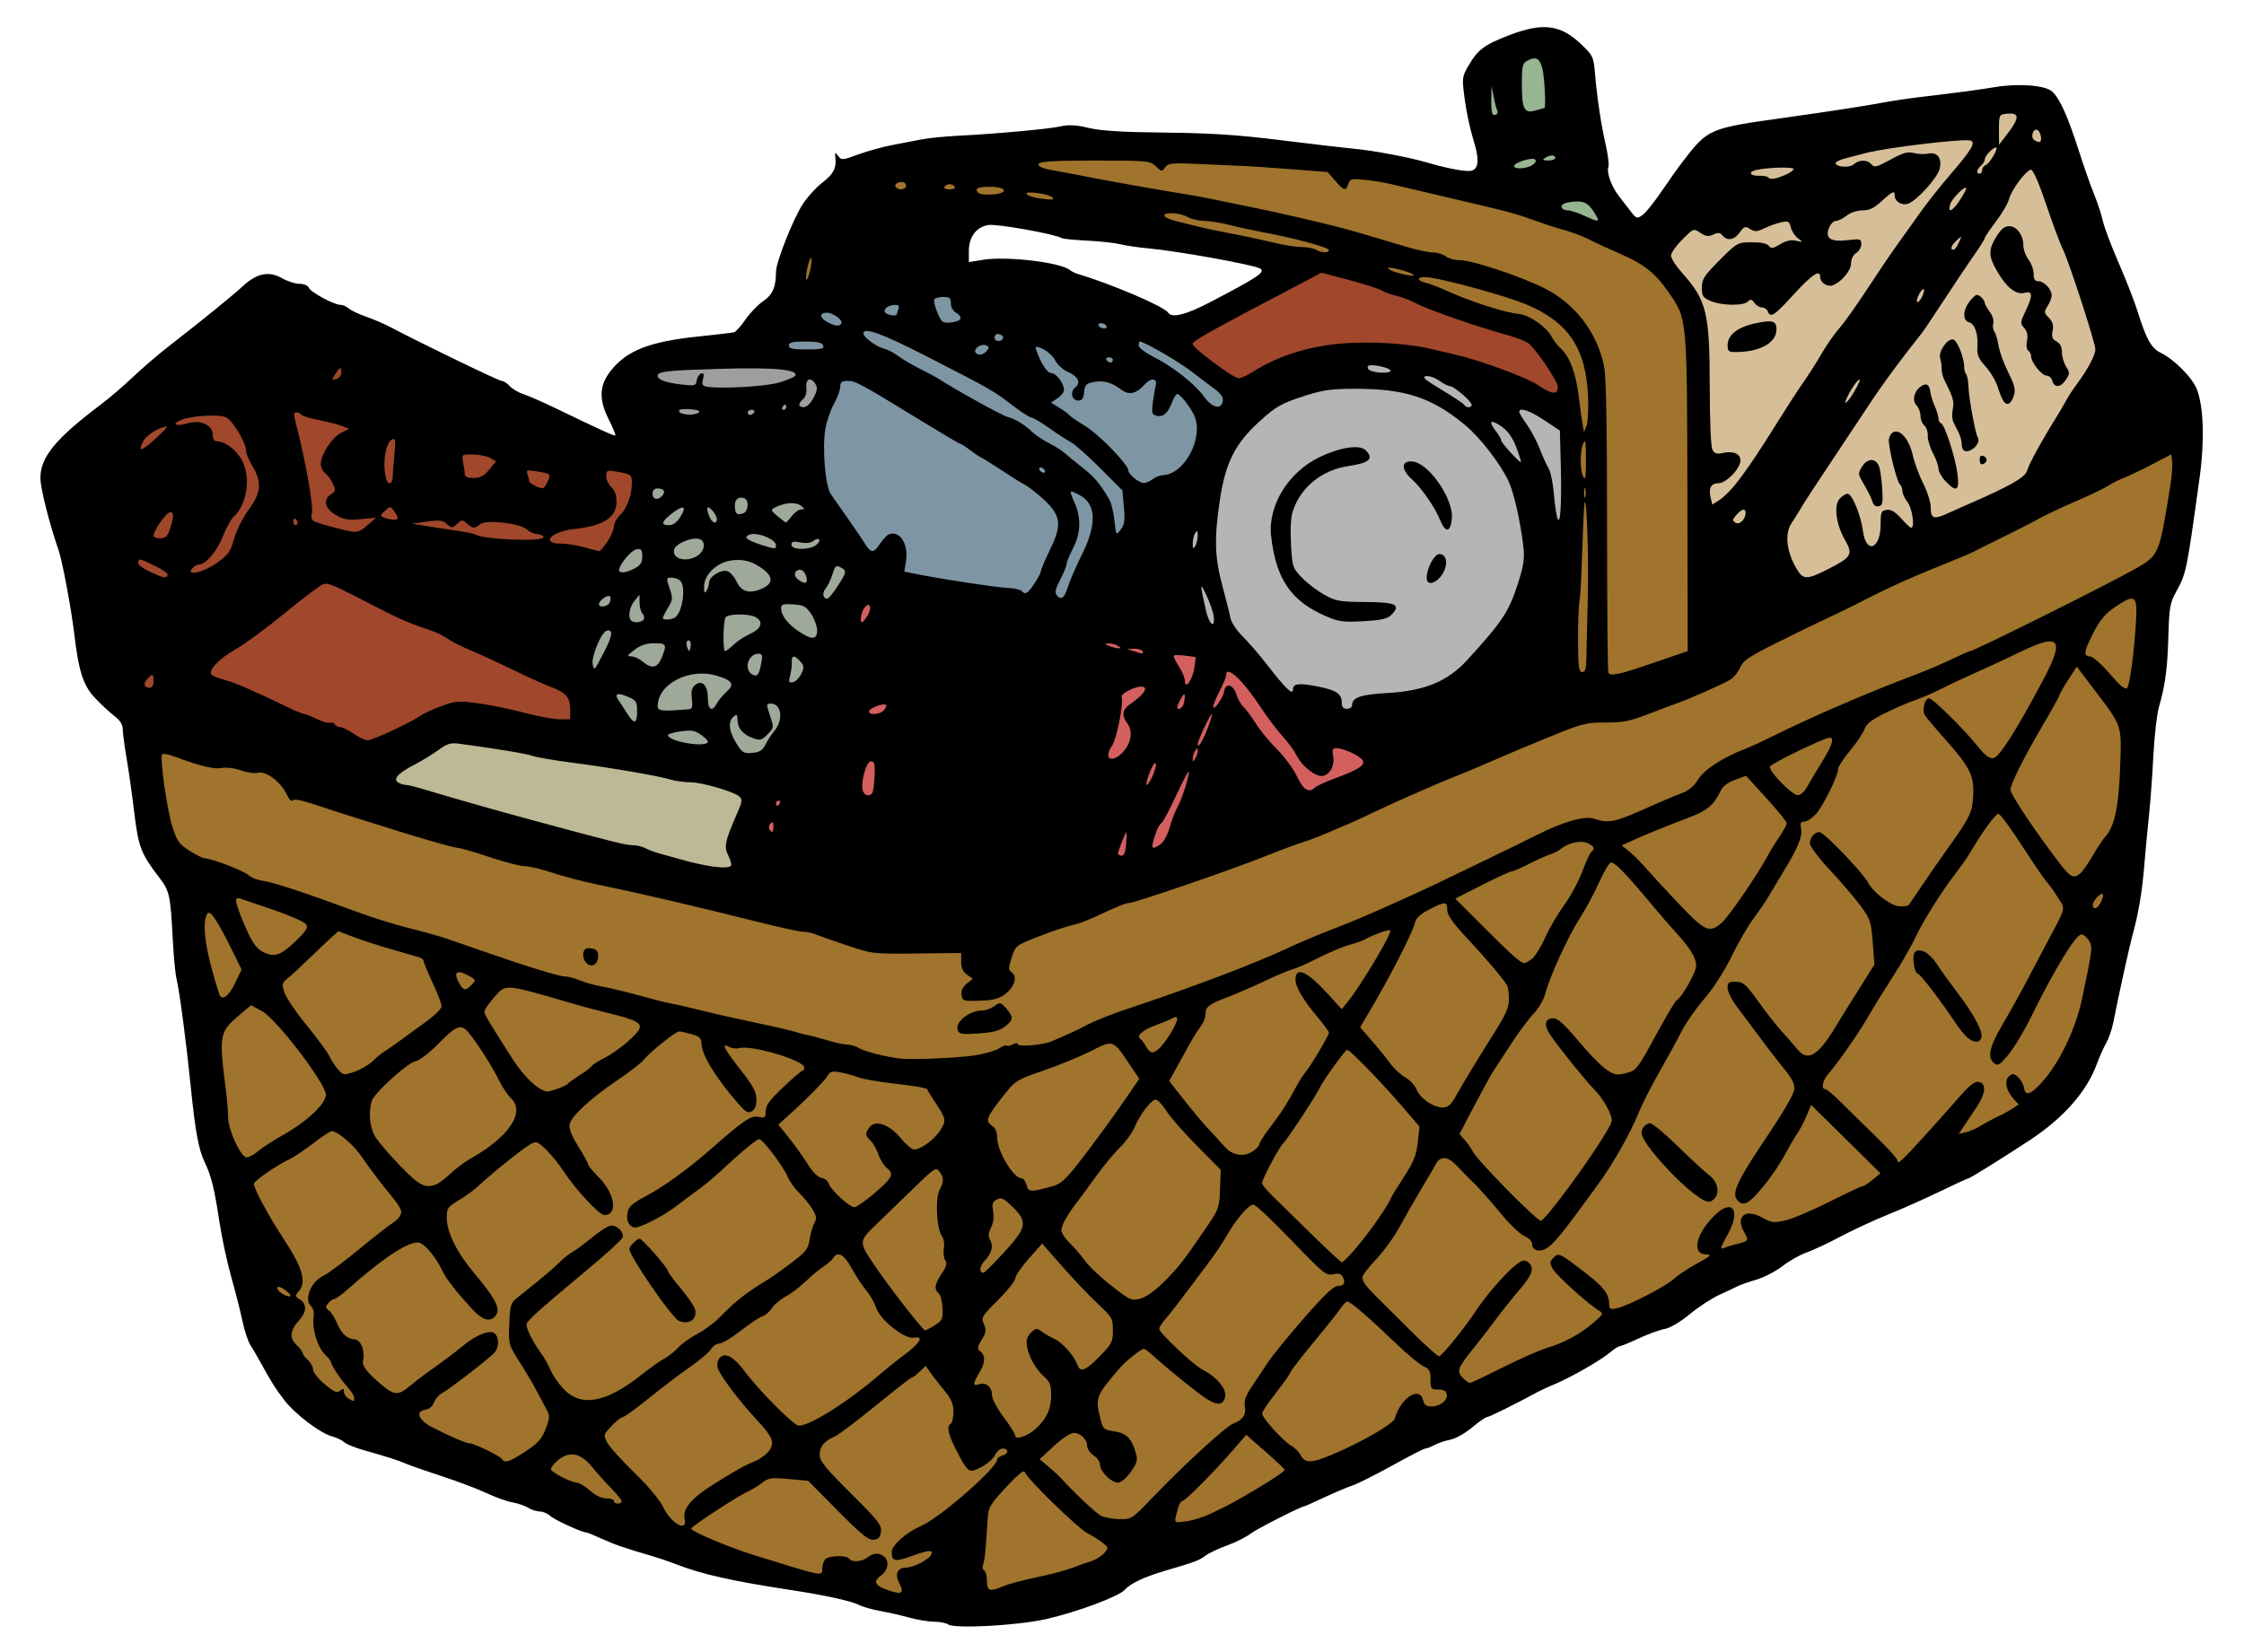
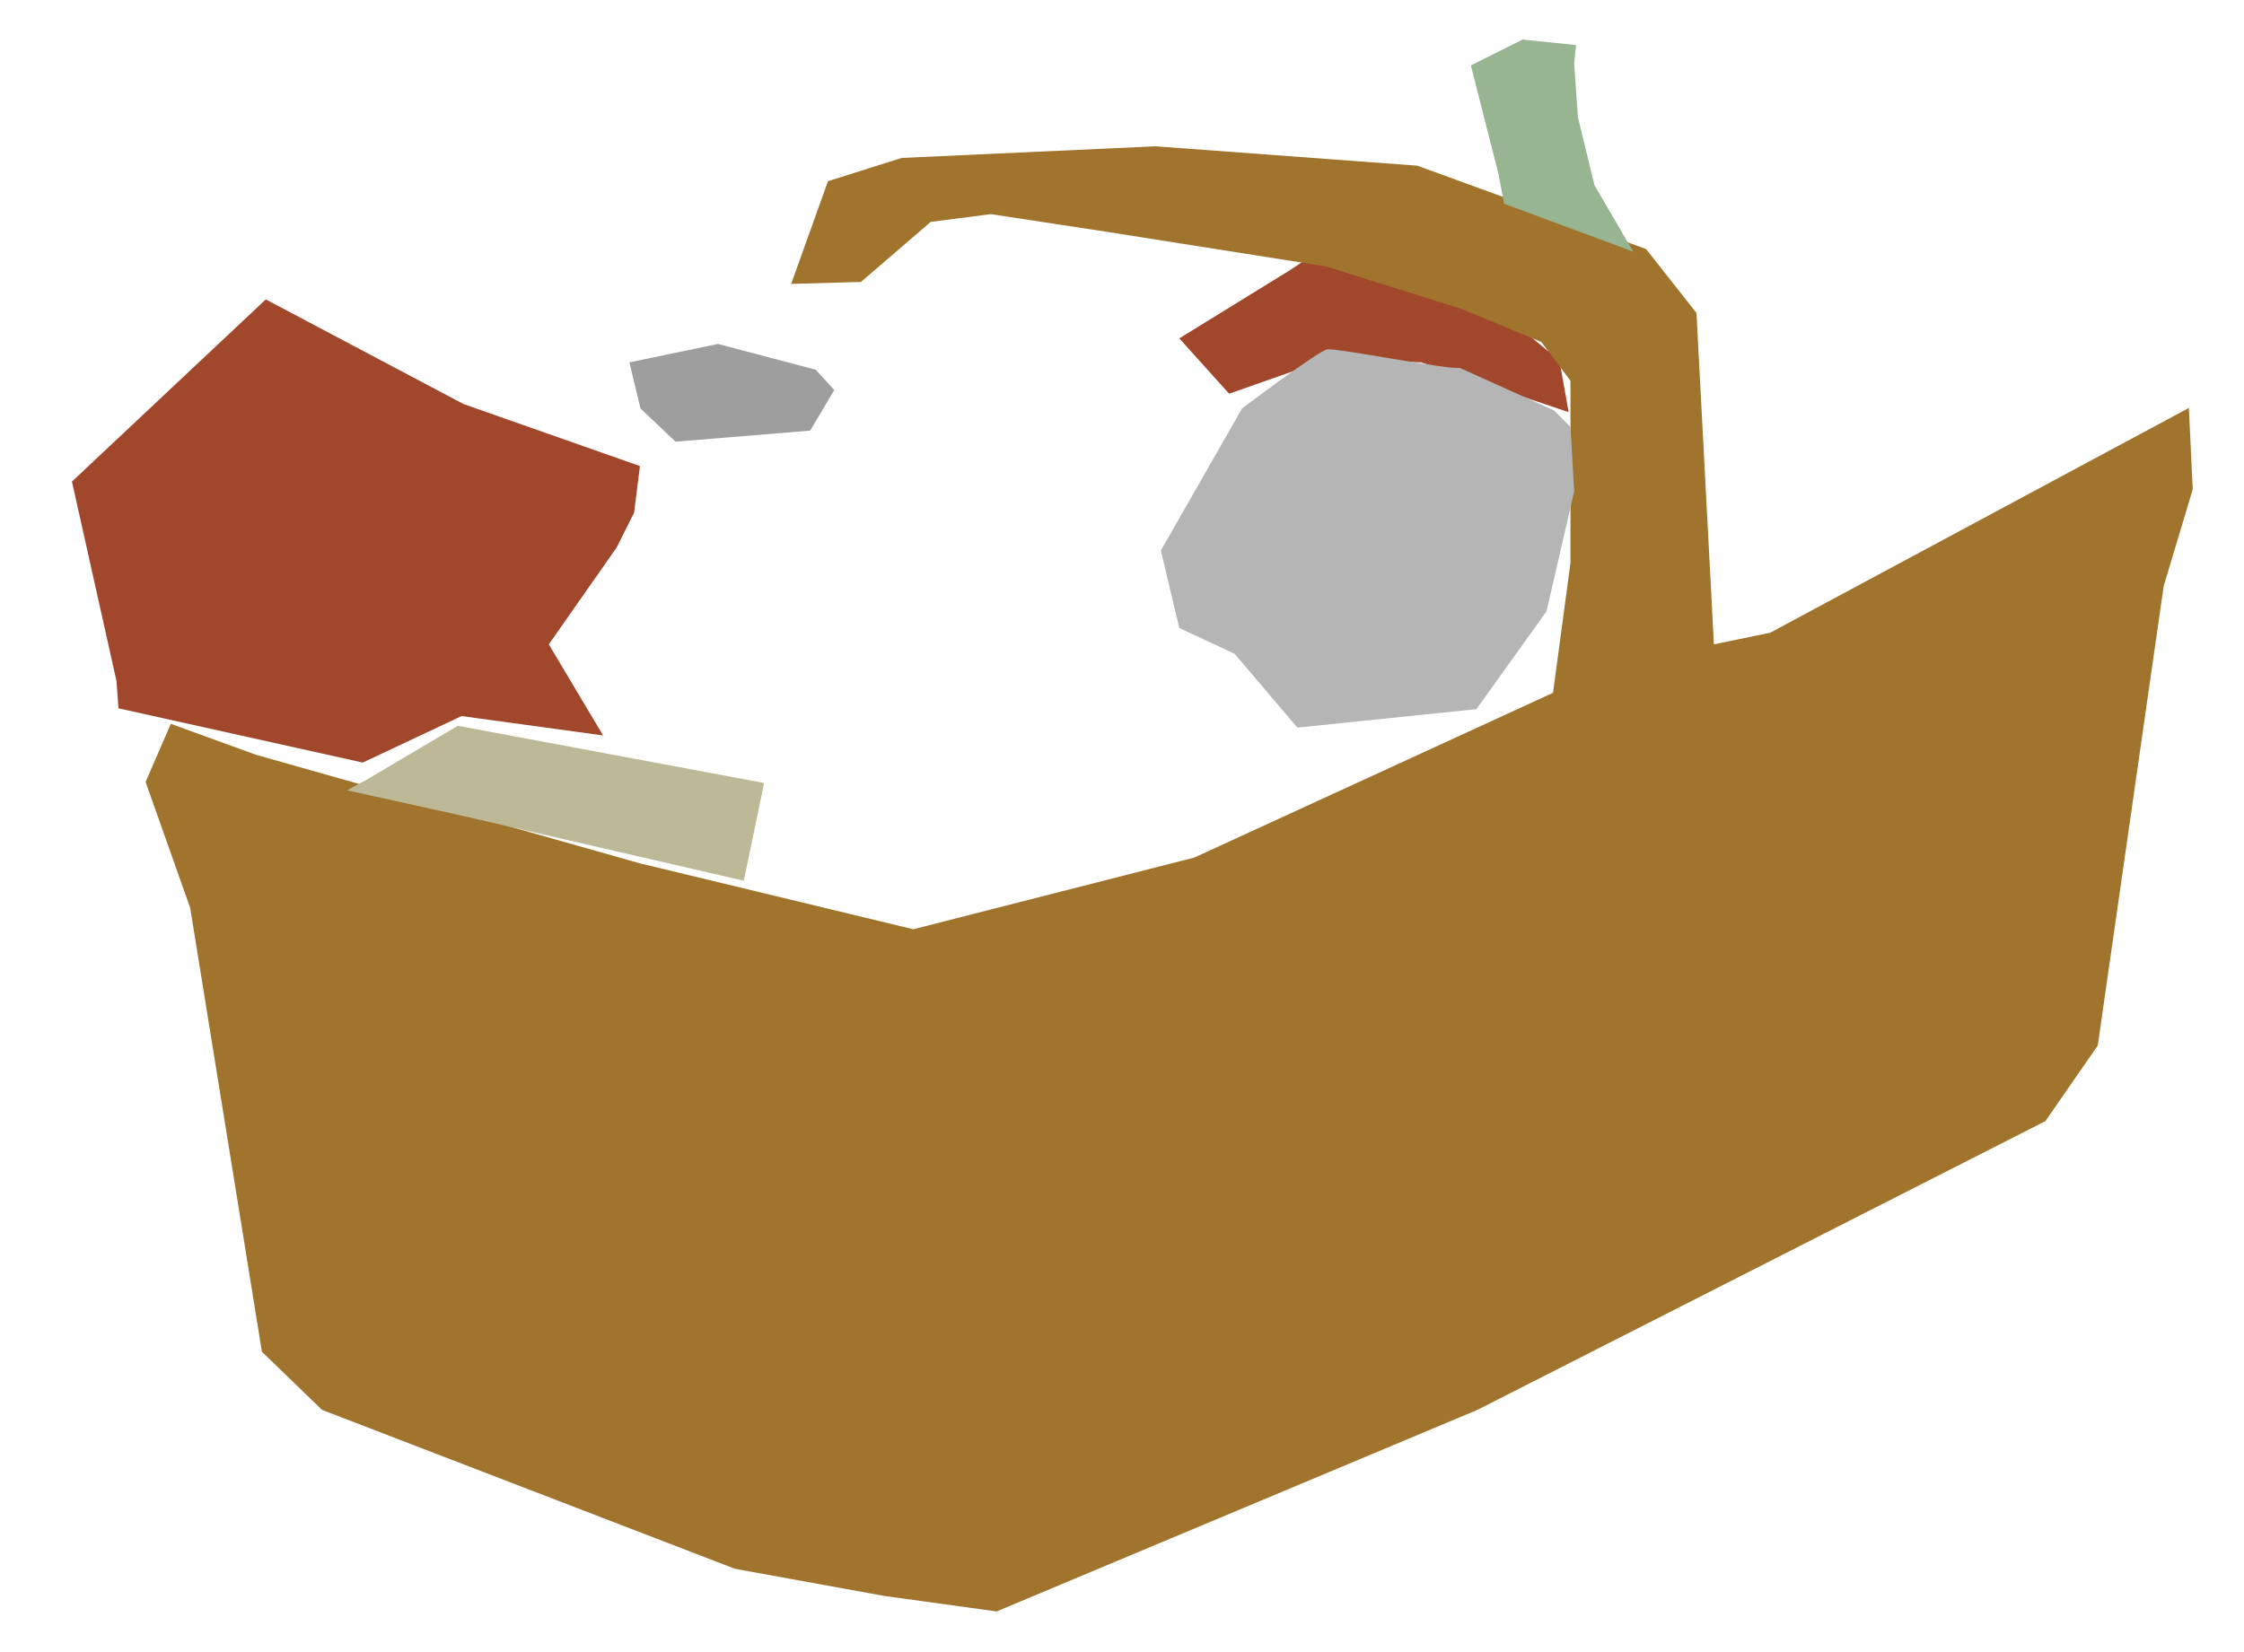
<svg xmlns="http://www.w3.org/2000/svg" xmlns:ns1="http://www.inkscape.org/namespaces/inkscape" xmlns:ns2="http://sodipodi.sourceforge.net/DTD/sodipodi-0.dtd" version="1.1" id="Layer_1" x="0px" y="0px" viewBox="0 0 1222 900" enable-background="new 0 0 1490.783 1667.958" xml:space="preserve" ns1:version="0.91 r13725" ns2:docname="shoppingbasket-1921.svg" width="1222" height="900">
  <defs id="defs5722" />
  <ns2:namedview pagecolor="#ffffff" bordercolor="#666666" borderopacity="1" objecttolerance="10" gridtolerance="10" guidetolerance="10" ns1:pageopacity="0" ns1:pageshadow="2" ns1:window-width="1916" ns1:window-height="1035" id="namedview5720" showgrid="false" ns1:zoom="0.18946457" ns1:cx="588.78094" ns1:cy="459.19418" ns1:window-x="4" ns1:window-y="1" ns1:window-maximized="1" ns1:current-layer="g5656" fit-margin-top="0" fit-margin-left="0" fit-margin-right="0" fit-margin-bottom="0" />
  <g id="g5656" transform="translate(1355.77,-1717.839)">
    <g id="g6897" transform="translate(22,-14)">
      <path ns1:connector-curvature="0" id="path6891" d="m -675.275,1878.982 -60.292,37.18 27.132,30.146 54.263,-19.093 50.244,2.01 80.39,27.132 -5.024,-28.137 -23.112,-19.093 -78.38,-26.127 -33.161,-12.059 z" style="fill:#a0472c;fill-opacity:1;fill-rule:evenodd;stroke:none;stroke-width:1px;stroke-linecap:butt;stroke-linejoin:miter;stroke-opacity:1" />
-       <path ns1:connector-curvature="0" id="path6887" d="m -820.982,1878.982 -116.565,18.088 -22.107,24.117 14.068,71.346 40.195,77.375 127.619,20.098 31.151,-69.336 37.18,-51.249 2.01,-27.132 -51.249,-38.185 -5.024,-10.049 z" style="fill:#7e96a4;fill-opacity:1;fill-rule:evenodd;stroke:none;stroke-width:1px;stroke-linecap:butt;stroke-linejoin:miter;stroke-opacity:1" />
      <path ns1:connector-curvature="0" id="path6875" d="m -1284.756,2126.121 -13.724,31.67 24.28,68.619 39.06,241.75 32.726,31.67 224.859,86.565 81.287,14.78 61.229,8.445 261.807,-109.79 309.313,-157.296 28.503,-41.171 35.893,-250.195 15.835,-52.784 -2.111,-44.338 -228.026,122.458 -30.615,6.334 -9.501,-180.52 -27.448,-34.837 -124.57,-45.394 -142.516,-10.557 -138.293,6.334 -40.116,12.668 -20.058,55.951 38.004,-1.056 38.004,-32.726 32.726,-4.223 62.285,9.501 120.347,19.002 73.897,23.225 43.283,17.947 15.835,21.113 0,99.233 -9.501,70.73 -195.3,89.732 -153.073,39.06 -148.85,-35.893 -209.024,-59.118 z" style="fill:#a0742c;fill-opacity:1;fill-rule:evenodd;stroke:none;stroke-width:1px;stroke-linecap:butt;stroke-linejoin:miter;stroke-opacity:1" />
      <path ns1:connector-curvature="0" id="path6877" d="m -1233.028,1894.928 -105.567,99.233 24.28,108.734 1.056,14.779 133.015,29.559 53.839,-25.336 77.064,10.557 -29.559,-49.617 36.949,-52.784 9.501,-19.002 3.167,-25.336 -96.066,-33.782 z" style="fill:#a0472c;fill-opacity:1;fill-rule:evenodd;stroke:none;stroke-width:1px;stroke-linecap:butt;stroke-linejoin:miter;stroke-opacity:1" />
-       <path ns1:connector-curvature="0" id="path6879" d="m -947.596,1972.435 -75.366,3.015 -18.088,56.273 -21.102,31.151 -4.019,42.205 c 0,0 13.063,34.166 20.098,35.171 7.034,1.005 86.419,16.078 86.419,16.078 l 25.122,-60.292 28.136,-51.248 -34.166,-65.317 z" style="fill:#9ea99a;fill-opacity:1;fill-rule:evenodd;stroke:none;stroke-width:1px;stroke-linecap:butt;stroke-linejoin:miter;stroke-opacity:1" />
      <path ns1:connector-curvature="0" id="path6881" d="m -936.542,1966.406 13.063,-22.107 -10.049,-11.054 -53.258,-14.068 -48.234,10.049 6.029,25.122 19.093,18.088 z" style="fill:#9e9e9e;fill-opacity:1;fill-rule:evenodd;stroke:none;stroke-width:1px;stroke-linecap:butt;stroke-linejoin:miter;stroke-opacity:1" />
      <path ns1:connector-curvature="0" id="path6883" d="m -1177.712,2156.327 49.239,-29.141 166.809,31.151 -11.054,53.258 -156.76,-36.175 -59.288,-13.063 z" style="fill:#bdb895;fill-opacity:1;fill-rule:evenodd;stroke:none;stroke-width:1px;stroke-linecap:butt;stroke-linejoin:miter;stroke-opacity:1" />
-       <path ns1:connector-curvature="0" id="path6885" d="m -903.381,2044.786 -62.302,128.624 3.015,30.146 184.897,13.063 150.731,-52.254 6.029,-18.088 c 0,0 -38.185,-28.137 -41.2,-28.137 -3.015,0 -31.151,-12.058 -31.151,-12.058 l -54.263,-40.195 -88.429,6.029 z" style="fill:#d35f5f;fill-rule:evenodd;stroke:none;stroke-width:1px;stroke-linecap:butt;stroke-linejoin:miter;stroke-opacity:1" />
      <path ns1:connector-curvature="0" id="path6889" d="m -582.827,1932.24 c -7.034,1.005 -67.327,-11.054 -72.351,-10.049 -5.024,1.005 -46.224,32.156 -46.224,32.156 l -44.214,77.375 10.049,42.205 30.146,14.068 34.166,40.195 97.473,-10.049 38.185,-53.258 15.073,-65.317 -2.01,-35.17 -9.044,-9.044 z" style="fill:#b5b5b5;fill-opacity:1;fill-rule:evenodd;stroke:none;stroke-width:1px;stroke-linecap:butt;stroke-linejoin:miter;stroke-opacity:1" />
      <path ns1:connector-curvature="0" id="path6893" d="m -519.52,1756.387 -29.141,-3.015 -28.136,14.068 15.073,59.288 3.015,16.078 70.341,26.127 -21.102,-36.175 -9.044,-37.18 -2.01,-29.141 z" style="fill:#96b590;fill-opacity:1;fill-rule:evenodd;stroke:none;stroke-width:1px;stroke-linecap:butt;stroke-linejoin:miter;stroke-opacity:1" />
-       <path ns1:connector-curvature="0" id="path6895" d="m -437.12,1807.636 -46.224,58.283 26.127,27.132 6.029,142.692 25.122,28.137 124.604,-43.21 46.224,-42.205 29.141,-64.312 -43.21,-128.624 -93.453,12.059 z" style="fill:#d6bf98;fill-opacity:1;fill-rule:evenodd;stroke:none;stroke-width:1px;stroke-linecap:butt;stroke-linejoin:miter;stroke-opacity:1" />
-       <path ns1:connector-curvature="0" id="path6873" d="m -861.369,2616.73 c -1.155,-0.822 -4.642,-1.504 -7.748,-1.516 -3.106,-0.014 -9.093,-0.992 -13.305,-2.178 -4.212,-1.186 -11.366,-2.821 -15.898,-3.634 -4.532,-0.813 -9.891,-2.349 -11.91,-3.414 -3.826,-2.019 -18.618,-5.246 -36.573,-7.981 -32.266,-4.914 -48.88,-8.651 -63.026,-14.178 -3.466,-1.354 -9.139,-3.29 -12.605,-4.301 -15.266,-4.453 -20.766,-6.344 -27.703,-9.527 -4.067,-1.866 -7.848,-3.395 -8.403,-3.399 -2.38,-0.016 -17.347,-6.909 -19.682,-9.065 -1.406,-1.298 -3.946,-2.36 -5.646,-2.36 -1.7,0 -4.486,-0.892 -6.192,-1.983 -1.706,-1.091 -5.611,-2.434 -8.678,-2.985 -3.067,-0.551 -9.37,-2.805 -14.006,-5.009 -4.636,-2.204 -15.677,-6.38 -24.536,-9.281 -8.859,-2.901 -17.682,-5.982 -19.608,-6.847 -3.742,-1.681 -9.683,-3.58 -23.069,-7.375 -4.599,-1.304 -9.326,-3.256 -10.504,-4.339 -1.178,-1.082 -4.033,-2.449 -6.343,-3.037 -6.485,-1.649 -20.422,-12.241 -26.336,-20.015 -4.862,-6.391 -7.193,-10.137 -13.705,-22.029 -1.224,-2.235 -3.278,-5.703 -4.565,-7.706 -1.287,-2.003 -3.257,-7.996 -4.379,-13.318 -1.122,-5.321 -3.865,-16.114 -6.096,-23.985 -2.231,-7.871 -5.119,-21.374 -6.417,-30.007 -2.667,-17.731 -4.431,-24.909 -7.894,-32.129 -3.425,-7.14 -5.147,-16.329 -7.63,-40.724 -2.579,-25.338 -6.128,-52.294 -7.806,-59.299 -0.659,-2.751 -1.566,-12.074 -2.015,-20.719 -1.309,-25.175 -1.732,-27.134 -7.478,-34.629 -9.923,-12.942 -11.263,-16.461 -13.584,-35.673 -1.197,-9.903 -3.079,-23.214 -4.182,-29.579 -1.104,-6.365 -2.018,-13.292 -2.033,-15.393 -0.018,-2.607 -1.423,-4.877 -4.424,-7.144 -2.419,-1.828 -7.102,-6.154 -10.406,-9.614 -6.662,-6.974 -9.107,-14.398 -11.573,-35.148 -1.648,-13.865 -6.508,-39.835 -8.556,-45.725 -5.101,-14.668 -9.885,-33.693 -9.885,-39.315 0,-11.348 8.325,-21.46 32.913,-39.977 4.622,-3.481 12.5,-10.236 17.507,-15.012 5.007,-4.776 13.831,-12.349 19.608,-16.829 17.644,-13.681 34.459,-27.339 40.402,-32.817 7.481,-6.895 14.116,-8.186 21.2,-4.125 2.919,1.673 7.202,3.043 9.518,3.043 2.399,0 4.549,0.897 4.995,2.085 0.907,2.412 13.681,9.346 17.216,9.346 1.313,0 3.382,0.897 4.598,1.994 1.216,1.097 5.36,3.072 9.21,4.389 3.849,1.317 9.836,3.883 13.305,5.701 18.901,9.906 59.142,29.354 60.74,29.354 1.021,0 2.975,1.262 4.343,2.804 1.368,1.542 4.774,3.546 7.57,4.452 2.796,0.906 10.755,4.397 17.688,7.756 23.751,11.509 31.808,15.17 32.294,14.673 0.268,-0.274 -1.425,-4.332 -3.762,-9.018 -5.336,-10.701 -4.988,-18.287 1.199,-26.132 8.852,-11.224 21.34,-16.051 48.7,-18.826 9.244,-0.937 17.593,-1.943 18.555,-2.235 0.961,-0.292 3.757,-3.438 6.212,-6.992 2.455,-3.554 6.78,-8.025 9.61,-9.935 5.071,-3.424 6.941,-7.707 6.941,-15.902 0,-5.34 9.532,-29.386 14.729,-37.155 2.65,-3.963 7.343,-9.107 10.428,-11.431 6.025,-4.54 7.796,-7.862 7.206,-13.514 -0.34,-3.256 -0.209,-3.35 1.49,-1.063 1.764,2.377 2.343,2.333 10.966,-0.832 5.007,-1.838 13.2,-4.12 18.207,-5.072 5.007,-0.952 12.255,-2.347 16.107,-3.1 3.852,-0.753 12.675,-1.651 19.608,-1.996 20.926,-1.041 49.918,-3.688 56.251,-5.136 4.412,-1.009 8.39,-0.788 15.317,0.852 6.722,1.591 18.473,2.309 41.724,2.551 24.883,0.259 39.491,1.222 63.179,4.165 16.947,2.105 34.594,4.168 39.216,4.584 10.34,0.931 29.822,4.56 39.216,7.305 10.166,2.971 19.059,4.812 23.433,4.852 5.614,0.051 6.422,-5.234 2.634,-17.234 -1.681,-5.326 -3.769,-15.116 -4.64,-21.755 -1.546,-11.79 -1.499,-12.216 2.017,-18.317 5.075,-8.804 8.525,-11.397 22.145,-16.639 18.317,-7.051 27.973,-5.845 39.229,4.897 6.435,6.141 6.751,6.811 7.541,15.956 1.175,13.601 3.35,28.036 5.903,39.16 1.212,5.285 1.843,10.572 1.4,11.748 -1.106,2.94 1.648,10.634 5.653,15.793 1.83,2.358 4.781,6.162 6.558,8.455 3.065,3.954 3.394,4.052 6.389,1.912 1.737,-1.241 6.405,-7.048 10.375,-12.905 3.97,-5.856 9.108,-13.098 11.419,-16.091 14.056,-18.211 14.029,-18.199 56.723,-24.155 21.873,-3.051 43.583,-6.397 52.521,-8.095 4.622,-0.878 13.445,-2.201 19.608,-2.941 24.386,-2.927 31.219,-3.834 41.317,-5.487 13.059,-2.137 27.399,-1 31.166,2.473 4.069,3.751 8.412,13.401 14.325,31.827 2.9,9.038 6.735,19.969 8.521,24.291 1.786,4.322 3.891,10.752 4.677,14.289 0.786,3.537 4.662,13.825 8.612,22.862 3.951,9.038 8.59,20.933 10.31,26.435 4.731,15.13 7.42,19.991 12.422,22.45 7.554,3.713 17.34,13.563 19.86,19.99 3.657,9.326 4.266,27.888 1.561,47.58 -7.125,51.86 -7.259,52.514 -12.928,62.863 -3.26,5.951 -3.701,8.504 -4.15,24.052 -0.514,17.767 -1.64,26.194 -5.189,38.828 -1.104,3.929 -2.45,15.825 -2.992,26.434 -0.542,10.61 -1.604,25.077 -2.361,32.15 -0.757,7.073 -1.902,19.29 -2.545,27.149 -1.212,14.824 -3.155,26.337 -6.509,38.58 -1.758,6.418 -7.192,31.122 -10.503,47.754 -0.692,3.474 -2.386,8.296 -3.765,10.717 -1.379,2.42 -3.69,7.616 -5.137,11.545 -5.494,14.927 -18.139,29.29 -36.361,41.297 -14.377,9.474 -32.649,20.86 -33.478,20.86 -0.469,0 -7.333,3.152 -15.255,7.005 -7.921,3.853 -20.731,9.56 -28.466,12.682 -7.735,3.122 -19.466,8.56 -26.068,12.084 -6.603,3.524 -14.905,7.416 -18.45,8.648 -3.545,1.232 -9.413,4.552 -13.04,7.378 -3.627,2.825 -10.102,6.177 -14.388,7.449 -4.287,1.272 -8.747,2.825 -9.912,3.453 -1.165,0.628 -5.584,2.706 -9.821,4.619 -4.237,1.913 -11.583,6.692 -16.324,10.62 -5.235,4.336 -10.667,7.533 -13.831,8.139 -2.865,0.548 -9.243,2.882 -14.173,5.186 -4.93,2.304 -9.53,4.188 -10.221,4.188 -0.692,0 -3.04,1.516 -5.217,3.368 -4.888,4.159 -21.397,13.648 -29.87,17.169 -3.466,1.44 -7.563,3.302 -9.104,4.138 -12.734,6.905 -26.842,13.905 -28.025,13.905 -0.791,0 -4.465,2.551 -8.164,5.67 -3.699,3.118 -8.986,6.102 -11.749,6.631 -2.763,0.529 -6.658,1.832 -8.656,2.895 -1.997,1.063 -4.262,1.946 -5.032,1.961 -0.77,0.016 -8.882,4.174 -18.026,9.243 -9.144,5.068 -18.913,9.972 -21.709,10.897 -2.796,0.925 -9.698,3.843 -15.339,6.484 -5.641,2.641 -10.463,4.801 -10.715,4.801 -1.778,0 -26.102,12.382 -29.596,15.065 -2.392,1.837 -8.064,4.668 -12.605,6.291 -4.541,1.623 -9.832,4.134 -11.758,5.58 -3.479,2.611 -5.599,3.405 -21.709,8.13 -11.521,3.379 -19.124,6.94 -22.173,10.386 -3.286,3.713 -25.805,12.121 -42.953,16.037 -15.219,3.475 -49.774,5.371 -53.222,2.92 z m -26.586,-22.209 c -2.698,-5.143 -1.318,-8.597 3.503,-8.768 4.58,-0.162 12.841,-4.528 13.914,-7.354 0.947,-2.495 -1.571,-2.239 -10.91,1.11 -8.971,3.217 -10.733,2.846 -10.733,-2.257 0,-3.679 7.881,-10.647 16.134,-14.266 10.367,-4.546 41.29,-31.606 41.29,-36.133 0,-0.741 1.261,-1.684 2.801,-2.095 3.516,-0.938 3.686,-3.873 0.225,-3.873 -1.417,0 -3.283,1.581 -4.146,3.514 -0.863,1.933 -4.197,4.881 -7.407,6.553 -6.903,3.593 -7.266,3.35 -13.74,-9.196 -4.496,-8.713 -5.354,-12.925 -2.943,-14.445 0.77,-0.486 1.401,-3.378 1.401,-6.428 0,-4.31 -1.169,-6.976 -5.252,-11.979 -2.889,-3.539 -6.292,-7.918 -7.562,-9.732 l -2.31,-3.298 -3.383,3.215 c -1.86,1.768 -3.789,3.215 -4.285,3.215 -0.497,0 -9.28,6.837 -19.518,15.193 -10.238,8.356 -20.19,15.875 -22.116,16.709 -5.919,2.562 -8.403,5.506 -8.403,9.961 0,3.576 2.743,6.991 16.914,21.058 14.803,14.694 16.857,17.3 16.457,20.873 -0.352,3.14 -1.267,4.177 -3.959,4.49 -2.823,0.328 -6.623,-2.747 -19.608,-15.867 l -16.107,-16.274 -10.618,-0.96 c -9.415,-0.851 -11.031,-0.629 -14.258,1.961 -2.002,1.606 -6.047,4.042 -8.99,5.412 -5.328,2.481 -29.86,18.589 -29.86,19.607 0,1.54 20.605,10.247 34.314,14.498 38.248,11.863 37.115,11.638 37.115,7.375 0,-1.893 0.756,-4.213 1.681,-5.156 2.032,-2.073 11.813,-2.288 13.025,-0.286 1.277,2.108 6.77,1.736 9.886,-0.669 3.506,-2.706 6.889,-2.731 9.497,-0.07 2.492,2.542 1.545,7.279 -1.956,9.781 -4.654,3.325 -3.687,5.504 3.581,8.07 7.506,2.65 9.09,1.777 6.327,-3.49 z m 56.542,1.357 c 2.798,-1.193 10.911,-3.363 18.028,-4.823 7.117,-1.46 15.777,-3.738 19.243,-5.063 3.466,-1.325 8.256,-3.016 10.644,-3.758 2.388,-0.742 5.523,-2.681 6.967,-4.309 2.579,-2.907 2.564,-3.008 -0.84,-5.729 -1.906,-1.524 -5.552,-3.816 -8.101,-5.095 -5.16,-2.588 -33.272,-29.988 -34.22,-33.354 -0.414,-1.469 -3.63,1.119 -10.219,8.223 -8.792,9.479 -9.65,10.947 -10.02,17.147 -1.021,17.113 -1.571,22.666 -2.462,24.854 -0.528,1.296 -0.286,2.781 0.537,3.299 0.823,0.519 1.496,2.727 1.496,4.907 0,6.45 1.267,6.975 8.947,3.701 z m -173.539,-36.856 c -1.238,-5.261 3.934,-11.343 16.025,-18.845 13.377,-8.3 15.791,-9.64 22.797,-12.658 2.851,-1.228 6.205,-3.822 7.453,-5.766 2.813,-4.38 1.534,-7.383 -7.062,-16.585 -9.5,-10.17 -20.293,-24.561 -21.207,-28.276 -0.514,-2.088 -0.043,-4.212 1.219,-5.499 2.979,-3.039 7.722,-0.369 13.714,7.722 7.383,9.97 26.372,29.07 29.106,29.278 5.685,0.432 26.453,-12.605 43.887,-27.55 4.147,-3.555 10.061,-8.313 13.142,-10.573 9.183,-6.736 11.638,-10.925 5.727,-9.773 -4.938,0.963 -18.383,-9.72 -20.51,-16.298 -0.891,-2.754 -3.341,-7.041 -5.444,-9.528 -2.104,-2.487 -5.661,-7.896 -7.905,-12.022 -4.058,-7.459 -7.682,-9.491 -9.963,-5.585 -0.616,1.055 -2.991,3.145 -5.278,4.644 -2.287,1.499 -6.699,5.168 -9.804,8.154 -3.105,2.986 -8,6.691 -10.878,8.235 -2.877,1.543 -6.243,4.38 -7.478,6.304 -1.236,1.924 -3.584,3.931 -5.219,4.461 -1.635,0.529 -6.973,4.091 -11.863,7.915 -4.89,3.824 -10.108,6.952 -11.596,6.952 -1.488,0 -3.499,1.352 -4.468,3.004 -0.969,1.652 -6.174,6.071 -11.567,9.818 -5.392,3.748 -15.471,11.398 -22.398,17 -6.927,5.603 -13.263,10.186 -14.081,10.186 -0.818,0 -3.555,2.177 -6.083,4.837 -4.424,4.656 -4.517,4.99 -2.504,8.931 1.15,2.251 7.785,9.626 14.745,16.389 7.458,7.247 13.907,14.928 15.707,18.709 4.436,9.315 13.65,14.331 11.788,6.417 z m 285.901,-2.393 c 11.013,-5.202 13.134,-6.353 27.577,-14.958 7.552,-4.5 13.539,-8.66 13.305,-9.246 -0.234,-0.586 -5.043,-5.102 -10.687,-10.036 l -10.262,-8.97 -7.245,8.353 c -10.375,11.961 -25.99,27.693 -27.488,27.693 -0.702,0 -1.685,1.447 -2.183,3.215 -2.623,9.311 -2.93,8.685 3.87,7.903 3.448,-0.397 9.349,-2.176 13.113,-3.954 z m -31.812,-8.284 c 17.517,-18.303 40.6,-39.508 44.658,-41.025 5.2,-1.944 7.227,-5.003 6.336,-9.565 -0.55,-2.819 0.473,-5.67 3.846,-10.717 2.528,-3.782 6.512,-9.769 8.855,-13.306 2.342,-3.537 11.142,-14.307 19.554,-23.934 11.422,-13.072 16.136,-17.504 18.614,-17.504 3.385,0 4.197,-2.091 2.114,-5.441 -0.771,-1.241 -2.463,-1.536 -5.033,-0.878 -3.565,0.913 -5.352,-0.552 -22.565,-18.493 -10.281,-10.716 -19.601,-19.484 -20.711,-19.484 -2.575,0 -9.409,7.926 -14.428,16.733 -2.145,3.764 -6.441,10.197 -9.546,14.296 -3.105,4.098 -8.796,11.7 -12.648,16.892 -3.852,5.192 -8.736,11.439 -10.854,13.882 -2.118,2.443 -3.852,5.071 -3.852,5.84 0,2.247 18.384,19.552 23.781,22.385 7.966,4.182 13.147,10.573 12.082,14.903 -1.315,5.347 -5.461,4.667 -14.68,-2.408 -8.531,-6.546 -19.433,-15.553 -25.08,-20.719 -1.933,-1.768 -3.93,-3.215 -4.438,-3.215 -1.485,0 -9.679,6.485 -12.862,10.179 -13.272,15.406 -13.658,16.387 -10.884,27.626 1.461,5.92 1.817,6.25 7.73,7.154 6.627,1.014 9.403,3.857 11.682,11.966 1.051,3.739 0.617,5.282 -2.858,10.178 -2.477,3.488 -5.227,5.771 -6.953,5.771 -3.617,0 -9.732,-6.141 -9.732,-9.773 0,-1.517 -1.576,-3.812 -3.501,-5.099 -1.926,-1.288 -3.501,-3.566 -3.501,-5.064 0,-3.667 -3.711,-7.228 -7.453,-7.152 -1.678,0.034 -6.518,3.275 -10.754,7.203 l -7.703,7.141 4.902,4.088 c 2.696,2.249 5.847,5.163 7.003,6.477 5.627,6.397 18.434,18.481 21.293,20.091 1.769,0.996 6.305,1.874 10.08,1.951 6.776,0.139 6.999,0 17.507,-10.982 z m -288.377,1.288 c 0,-0.693 -2.447,-3.758 -5.439,-6.809 -2.991,-3.052 -7.743,-8.363 -10.559,-11.802 -6.48,-7.912 -12.555,-9.033 -18.995,-3.504 -2.327,1.997 -3.871,4.225 -3.432,4.951 1.171,1.933 11.32,6.994 14.024,6.994 1.277,0 4.475,1.929 7.107,4.287 3.016,2.701 6.321,4.287 8.938,4.287 2.284,0 4.153,0.643 4.153,1.429 0,0.786 0.945,1.429 2.101,1.429 1.155,0 2.101,-0.568 2.101,-1.261 z m -52.333,-27.202 c 6.919,-4.587 8.904,-6.817 10.963,-12.316 2.38,-6.359 2.386,-6.953 0.119,-11.189 -1.317,-2.46 -3.879,-7.259 -5.692,-10.663 -1.814,-3.405 -5.864,-10.209 -9.001,-15.121 -5.596,-8.764 -5.695,-9.14 -5.265,-20.077 0.387,-9.835 0.841,-11.471 3.863,-13.908 1.883,-1.52 7.161,-5.775 11.727,-9.455 4.566,-3.681 9.924,-8.354 11.905,-10.384 1.981,-2.03 5.125,-4.522 6.987,-5.536 1.862,-1.015 6.771,-4.658 10.909,-8.097 4.138,-3.439 8.714,-6.252 10.17,-6.252 3.535,0 7.129,3.839 6.115,6.533 -0.447,1.19 -8.141,8.28 -17.097,15.756 -29.435,24.57 -35.191,29.752 -35.191,31.678 0,2.463 3.765,9.891 7.773,15.335 1.736,2.358 4.107,6.537 5.269,9.288 1.162,2.751 4.249,7.307 6.859,10.126 9.612,10.379 23.178,8.04 42.552,-7.335 4.692,-3.724 10.365,-7.743 12.605,-8.932 2.24,-1.189 5.649,-3.894 7.575,-6.011 1.926,-2.117 6.563,-5.439 10.306,-7.383 3.742,-1.943 9.14,-5.898 11.994,-8.789 9.78,-9.904 13.725,-13.005 26.689,-20.974 2.557,-1.572 8.494,-5.808 13.194,-9.414 7.344,-5.635 8.655,-7.342 9.322,-12.146 0.427,-3.074 1.566,-7.062 2.53,-8.862 1.487,-2.776 1.331,-3.969 -1.029,-7.859 -1.53,-2.523 -4.769,-6.516 -7.197,-8.873 -2.428,-2.358 -5.274,-6.37 -6.324,-8.917 -2.283,-5.538 -13.385,-20.188 -15.369,-20.282 -1.379,-0.064 -9.148,6.377 -21.645,17.947 -3.502,3.242 -8.956,7.743 -12.121,10.002 -3.165,2.259 -7.892,5.783 -10.504,7.83 -8.052,6.31 -21.716,13.228 -24.203,12.254 -3.04,-1.19 -4.166,-4.417 -3.082,-8.827 0.623,-2.53 3.268,-4.793 9.141,-7.817 9.505,-4.895 23.679,-15.088 35.804,-25.749 18.322,-16.109 22.159,-18.709 26.261,-17.795 3.483,0.776 3.852,0.476 3.852,-3.133 0,-3.088 2.139,-6.021 9.454,-12.965 5.2,-4.936 9.927,-8.979 10.504,-8.983 0.578,0 1.05,-0.821 1.05,-1.815 0,-3.851 -28.554,-12.363 -35.371,-10.545 -1.594,0.425 -4.056,0.14 -5.472,-0.633 -4.591,-2.507 -2.862,1.018 6.029,12.294 6.694,8.489 8.637,12.033 8.754,15.968 0.102,3.436 -0.658,5.577 -2.37,6.678 -2.134,1.372 -3.316,0.713 -7.703,-4.297 -11.811,-13.487 -19.741,-26.379 -19.83,-32.238 -0.049,-3.227 -0.923,-4.107 -5.311,-5.35 -2.889,-0.818 -5.958,-1.492 -6.82,-1.496 -1.956,-0.014 -15.762,11.017 -19.157,15.3 -1.385,1.747 -7.687,6.65 -14.006,10.896 -14.746,9.909 -25.684,19.968 -26.51,24.378 -0.444,2.369 1.059,6.213 4.735,12.112 2.962,4.753 5.385,9.178 5.385,9.835 0,0.656 2.539,3.723 5.643,6.815 8.958,8.924 10.709,20.678 3.081,20.678 -2.665,0 -15.724,-14.039 -21.932,-23.577 -2.558,-3.929 -6.923,-9.349 -9.702,-12.044 -4.657,-4.517 -5.322,-4.751 -8.519,-3.006 -3.899,2.129 -21.682,16.377 -28.096,22.511 -2.311,2.21 -7.195,5.803 -10.854,7.984 -6.148,3.665 -6.653,4.391 -6.653,9.58 0,8.02 5.561,19.151 15.338,30.702 10.573,12.491 13.825,18.531 11.775,21.868 -2.903,4.726 -7.315,3.732 -13.534,-3.049 -8.009,-8.732 -13.999,-16.39 -15.684,-20.053 -3.438,-7.475 -9.571,-15.01 -12.913,-15.866 -5.065,-1.297 -19.765,8.289 -38.822,25.315 -3.299,2.947 -6.637,5.358 -7.42,5.358 -0.782,0 -2.264,1.034 -3.292,2.298 -1.576,1.937 -1.515,2.562 0.384,3.979 1.239,0.925 3.166,3.909 4.282,6.633 2.411,5.885 5.601,8.857 9.741,9.077 3.334,0.177 5.77,6.358 4.543,11.526 -0.713,3 2.526,7.043 11.491,14.342 5.619,4.575 8.145,4.512 13.844,-0.344 2.537,-2.161 6.9,-5.537 9.696,-7.502 8.358,-5.872 15.209,-11.012 19.879,-14.915 6.638,-5.547 14.286,-8.48 16.725,-6.414 2.448,2.073 2.561,7.156 0.228,10.229 -1.936,2.55 -24.516,20.049 -29.098,22.552 -1.594,0.871 -3.465,3.102 -4.157,4.958 -0.718,1.927 -2.643,3.576 -4.485,3.843 -5.922,0.857 -3.994,5.774 3.821,9.745 10.255,5.211 18.158,8.582 20.121,8.582 2.368,0 16.707,7.017 17.705,8.664 1.429,2.359 4.1,1.465 12.739,-4.262 z m 83.544,-71.06 c -3.798,-1.571 -27.01,-35.298 -27.01,-39.244 0,-1.451 4.126,-5.551 5.586,-5.551 1.435,0 15.374,15.943 15.402,17.617 0.014,0.651 3.098,4.831 6.86,9.288 3.762,4.457 7.281,9.581 7.819,11.387 1.621,5.437 -2.945,8.867 -8.658,6.503 z m 354.864,73.177 c 16.154,-6.697 34.039,-16.939 34.923,-20 3.236,-11.199 13.48,-17.913 15.403,-10.095 0.664,2.7 1.782,3.561 4.578,3.527 4.838,-0.06 8.977,-3.349 8.35,-6.634 -0.349,-1.829 -1.747,-2.608 -4.675,-2.608 -3.91,0 -4.177,-0.35 -4.177,-5.487 0,-4.599 -0.612,-5.755 -3.781,-7.144 -2.079,-0.911 -8.799,-6.48 -14.932,-12.374 -14.72,-14.146 -24.829,-22.862 -26.516,-22.862 -0.753,0 -2.338,1.511 -3.524,3.357 -1.186,1.846 -7.876,10.28 -14.867,18.741 -6.991,8.461 -12.711,15.867 -12.711,16.457 0,0.59 -3.463,5.499 -7.695,10.909 -4.233,5.409 -7.699,10.569 -7.703,11.467 -0.014,2.33 11.615,15.21 15.785,17.487 1.929,1.053 4.313,3.452 5.299,5.33 2.275,4.337 5.648,4.323 16.243,-0.07 z m -160.109,-14.836 c 5.675,-5.463 7.928,-10.593 7.928,-18.055 0,-5.207 -0.719,-7.148 -3.592,-9.697 -4.696,-4.165 -8.436,-10.65 -9.501,-16.472 -0.656,-3.585 -0.185,-5.357 2.02,-7.606 2.656,-2.71 3.106,-2.763 5.923,-0.695 1.677,1.231 4.951,3.112 7.277,4.181 4.153,1.908 10.509,9.229 12.288,14.153 1.478,4.091 4.386,2.916 11.996,-4.848 6.658,-6.793 7.203,-7.864 7.203,-14.169 0,-6.495 -0.391,-7.184 -8.191,-14.442 -4.505,-4.192 -13.171,-13.294 -19.258,-20.227 l -11.067,-12.606 -7.35,8.319 c -4.043,4.575 -7.352,9.413 -7.353,10.749 -10e-4,1.337 -4.21,6.619 -9.353,11.739 -8.875,8.835 -9.265,9.499 -7.672,13.067 1.424,3.189 1.248,4.47 -1.159,8.444 -2.503,4.132 -2.59,4.895 -0.732,6.468 2.865,2.426 2.645,6.178 -0.69,11.758 -3.542,5.927 -3.528,7.248 0.062,6.086 3.721,-1.205 6.936,1.586 6.936,6.021 0,1.964 2.771,7.18 6.303,11.862 3.466,4.596 6.303,9.118 6.303,10.049 0,2.735 7.222,0.213 11.68,-4.078 z m -371.626,-16.418 c 0,-1.031 -1.414,-3.423 -3.143,-5.316 -3.869,-4.237 -9.462,-12.546 -9.462,-14.058 0,-0.614 -1.506,-2.56 -3.347,-4.324 -3.941,-3.777 -7.052,-13.938 -6.162,-20.124 0.375,-2.605 -0.123,-5.005 -1.234,-5.946 -4.252,-3.6 -0.27,-13.64 6.651,-16.765 2.222,-1.004 11.011,-7.555 19.53,-14.558 8.519,-7.003 16.709,-13.399 18.201,-14.213 1.491,-0.814 3.361,-2.719 4.155,-4.233 1.212,-2.31 0.066,-4.43 -7.125,-13.185 -4.713,-5.737 -10.802,-13.862 -13.531,-18.054 -4.379,-6.726 -13.455,-14.526 -16.902,-14.526 -0.671,0 -5.253,3.072 -10.182,6.826 -4.929,3.754 -10.58,7.545 -12.556,8.423 -6.16,2.737 -19.515,11.917 -19.515,13.414 0,2.634 8.086,17.678 15.76,29.32 10.82,16.416 13.122,24.251 8.618,29.329 -2.057,2.319 -2.002,2.664 0.7,4.386 3.843,2.448 3.72,6.775 -0.319,11.218 -5.071,5.58 -5.55,9.727 -1.559,13.501 1.875,1.773 3.41,3.811 3.41,4.529 0,0.718 1.26,2.406 2.801,3.752 1.541,1.346 2.801,3.662 2.801,5.146 0,1.485 2.857,5.088 6.35,8.008 5.185,4.335 6.726,4.989 8.403,3.569 1.657,-1.403 2.054,-1.304 2.054,0.508 0,1.236 1.103,2.903 2.451,3.704 3.157,1.876 3.151,1.876 3.151,-0.331 z m 625.414,-16.546 c 9.211,-4.63 19.956,-9.388 23.879,-10.573 9.644,-2.914 18.174,-7.501 25.385,-13.651 5.44,-4.639 5.762,-5.26 3.43,-6.601 -5.549,-3.192 -23.66,-19.514 -25.459,-22.943 -1.662,-3.168 -1.599,-3.938 0.493,-6.073 2.791,-2.848 3.2,-2.648 17.897,8.736 9.516,7.371 12.308,11.069 12.387,16.412 0.045,2.967 0.517,3.224 4.358,2.363 6.2,-1.389 26.57,-11.906 30.797,-15.9 1.976,-1.867 7.648,-5.625 12.605,-8.35 7.521,-4.135 8.379,-4.96 5.187,-4.987 -8.023,-0.069 -6.046,-10.586 3.896,-20.729 10.218,-10.424 15.257,-3.618 7.527,10.166 -3.829,6.827 -4.138,7.982 -1.888,7.04 1.481,-0.62 4.791,-1.639 7.355,-2.266 6.188,-1.512 6.313,-1.748 3.544,-6.67 -4.701,-8.357 0.823,-12.679 9.834,-7.697 5.198,2.874 6.461,3.031 12.771,1.587 3.852,-0.881 14.605,-5.43 23.896,-10.109 9.291,-4.679 17.485,-8.53 18.207,-8.558 0.723,-0.028 3.187,-1.613 5.477,-3.522 l 4.163,-3.471 -18.869,-18.62 -18.869,-18.62 -2.45,5.845 c -1.347,3.214 -3.622,7.552 -5.054,9.639 -1.432,2.087 -4.682,7.653 -7.221,12.368 -5.066,9.408 -15.738,22.903 -19.915,25.183 -1.869,1.02 -3.251,0.945 -4.666,-0.254 -4.684,-3.966 -2.196,-9.591 16.716,-37.79 8.162,-12.17 13.43,-21.43 13.451,-23.643 0.034,-3.583 -1.278,-5.849 -8.532,-14.735 -2.016,-2.469 -6.77,-8.668 -10.565,-13.777 -3.795,-5.108 -9.236,-12.391 -12.092,-16.184 -2.855,-3.793 -5.192,-8.455 -5.192,-10.36 0,-2.97 0.647,-3.452 4.552,-3.384 4.018,0.07 5.456,1.341 12.255,10.833 4.237,5.915 9.909,13.151 12.605,16.08 2.696,2.929 6.547,7.342 8.557,9.805 5.753,7.049 11.327,3.716 21.132,-12.635 2.078,-3.465 7.626,-12.409 12.33,-19.875 l 8.551,-13.575 -0.933,-12.146 c -0.873,-11.367 -1.304,-12.648 -6.727,-19.98 -3.187,-4.309 -10.679,-13.058 -16.649,-19.442 -5.97,-6.385 -10.854,-12.858 -10.854,-14.386 0,-3.224 2.528,-6.206 5.262,-6.206 2.341,0 23.671,22.155 26.334,27.352 2.922,5.703 12.863,13.133 17.571,13.133 2.231,0 4.276,-0.268 4.545,-0.595 0.269,-0.328 3.744,-5.418 7.721,-11.312 3.977,-5.894 10.677,-15.539 14.887,-21.433 10.845,-15.181 12.186,-18.056 12.641,-27.104 0.536,-10.648 -1.842,-15.484 -14.731,-29.956 -5.777,-6.487 -11.034,-12.746 -11.681,-13.908 -1.555,-2.792 0.049,-9.05 2.319,-9.05 2.082,0 18.815,16.509 26.655,26.299 3.875,4.839 6.232,6.605 8.394,6.29 3.201,-0.467 12.136,-14.472 26.934,-42.216 12.165,-22.808 9.491,-26.218 -12.261,-15.632 -7.177,3.493 -17.776,8.422 -23.553,10.954 -5.777,2.532 -14.286,6.524 -18.908,8.87 -4.622,2.346 -11.24,5.223 -14.706,6.392 -3.466,1.169 -10.814,4.337 -16.328,7.04 -7.52,3.686 -10.36,5.892 -11.364,8.831 -0.736,2.155 -4.261,7.41 -7.832,11.678 -3.571,4.268 -6.494,8.764 -6.494,9.989 -10e-4,3.712 -8.343,20.541 -12.259,24.734 -2.019,2.161 -4.797,3.929 -6.174,3.929 -2.005,0 -2.345,0.81 -1.707,4.068 0.791,4.037 -1.947,10.608 -9.652,23.164 -1.716,2.796 -4.986,8.262 -7.267,12.146 -2.281,3.884 -6.378,9.977 -9.104,13.54 -2.726,3.564 -8.026,12.718 -11.777,20.344 -4.043,8.218 -10.122,17.68 -14.926,23.232 -4.458,5.152 -9.969,13.037 -12.246,17.522 -2.278,4.485 -7.797,14.572 -12.264,22.416 -4.468,7.844 -9.538,17.81 -11.266,22.148 -4.32,10.84 -13.715,27.486 -21.792,38.608 -20.352,28.025 -24.523,33.153 -28.924,35.556 -3.645,1.99 -7.307,0.652 -7.307,-2.671 0,-1.47 -1.775,-3.282 -4.234,-4.321 -2.328,-0.984 -8.246,-6.688 -13.15,-12.676 -4.904,-5.988 -11.35,-13.261 -14.324,-16.161 -2.974,-2.901 -7.272,-7.268 -9.552,-9.705 -4.602,-4.921 -8.724,-5.195 -11.097,-0.738 -0.837,1.572 -4.413,7.68 -7.948,13.575 -3.535,5.894 -8.852,15.198 -11.817,20.674 -2.965,5.477 -8.749,13.467 -12.853,17.756 -4.105,4.289 -7.463,8.677 -7.463,9.75 0,2.178 1.82,4.748 7.003,9.892 1.926,1.911 10.292,10.251 18.592,18.533 8.3,8.282 15.628,14.849 16.285,14.594 1.997,-0.777 13.989,-15.653 19.956,-24.756 6.056,-9.238 17.797,-22.442 23.123,-26.002 2.645,-1.768 3.702,-1.852 5.385,-0.427 3.55,3.006 2.372,6.649 -4.89,15.115 -3.841,4.478 -9.645,11.75 -12.896,16.158 -3.252,4.409 -8.519,11.231 -11.706,15.16 -8.881,10.95 -9.644,12.948 -6.261,16.4 1.558,1.59 3.333,2.89 3.944,2.89 0.611,0 8.646,-3.788 17.857,-8.418 z m 104.46,-94.496 c -7.508,-5.549 -20.367,-18.976 -25.613,-26.744 -3.339,-4.944 -3.814,-6.586 -2.584,-8.931 0.829,-1.58 2.598,-2.873 3.932,-2.873 1.334,0 8.161,5.626 15.171,12.503 7.01,6.877 14.72,13.998 17.133,15.827 4.658,3.528 5.927,9.538 2.707,12.823 -2.522,2.573 -4.335,2.134 -10.747,-2.605 z m -413.724,71.511 c 4.13,-2.569 4.499,-3.383 4.244,-9.368 -0.154,-3.605 -1.086,-7.238 -2.072,-8.073 -2.634,-2.23 -2.21,-4.979 1.665,-10.797 2.573,-3.864 3.069,-5.667 1.94,-7.056 -0.834,-1.026 -1.201,-3.961 -0.814,-6.522 0.403,-2.673 -0.045,-5.57 -1.053,-6.8 -2.829,-3.454 -3.74,-20.228 -1.354,-24.922 2.533,-4.98 2.538,-6.684 0.031,-10.171 -1.894,-2.634 -2.652,-2.131 -15.056,9.976 -7.184,7.012 -15.801,15.371 -19.147,18.576 -9.935,9.511 -9.937,9.569 -1.002,22.758 8.1,11.957 26.149,35.137 27.396,35.185 0.385,0.014 2.736,-1.239 5.223,-2.787 z m 125.345,-24.213 c 8.257,-8.399 9.114,-9.501 22.018,-28.296 7.387,-10.759 7.639,-11.443 8,-21.655 l 0.372,-10.546 -12.902,-13.017 c -7.096,-7.159 -14.621,-15.756 -16.722,-19.104 -2.101,-3.348 -4.705,-6.087 -5.786,-6.087 -2.432,0 -8.729,8.257 -11.551,15.147 -1.159,2.829 -4.795,7.812 -8.081,11.073 -3.286,3.262 -8.966,10.11 -12.622,15.218 -3.656,5.108 -8.338,11.482 -10.405,14.165 -5.647,7.33 -8.659,12.76 -8.659,15.609 0,1.406 1.972,4.444 4.382,6.753 2.41,2.308 6.189,6.701 8.397,9.761 2.208,3.06 8.785,9.266 14.616,13.791 10.214,7.928 10.788,8.175 15.763,6.786 3.247,-0.906 8.137,-4.467 13.18,-9.597 z m -478.494,5.441 c -2.07,-1.661 -4.202,-2.573 -4.739,-2.026 -1.201,1.225 3.707,5.047 6.481,5.047 1.213,0 0.516,-1.209 -1.742,-3.021 z m 390.846,-20.913 c 12.486,-13.555 13.07,-16.689 4.629,-24.881 -4.844,-4.701 -6.092,-5.277 -8.537,-3.942 -2.342,1.279 -2.701,2.444 -1.974,6.402 0.568,3.09 0.147,6.303 -1.165,8.892 -1.331,2.626 -1.605,4.779 -0.778,6.112 2.226,3.589 1.433,7.497 -2.335,11.51 -3.165,3.37 -3.637,6.982 -0.912,6.982 0.478,0 5.461,-4.983 11.071,-11.074 z m 190.885,-1.429 c 7.829,-9.055 17.956,-23.462 19.837,-28.221 0.311,-0.786 3.513,-5.973 7.117,-11.526 5.297,-8.162 6.737,-11.754 7.511,-18.739 l 0.958,-8.642 -10.311,-11.982 c -10.839,-12.595 -27.669,-29.853 -29.089,-29.829 -1.072,0.019 -12.994,16.484 -14.849,20.507 -1.995,4.327 -17.868,28.487 -19.844,30.204 -2.076,1.804 -11.661,19.713 -11.661,21.789 0,0.851 2.363,3.847 5.252,6.659 2.889,2.811 12.454,12.189 21.256,20.839 8.802,8.65 16.443,15.728 16.979,15.728 0.536,0 3.615,-3.054 6.843,-6.787 z m 105.982,-20.299 c 13.926,-16.97 34.098,-46.589 34.14,-50.129 0.042,-3.501 -4.706,-12.032 -9.199,-16.53 -4.609,-4.615 -19.099,-22.553 -24.203,-29.964 -3.803,-5.521 -3.156,-9.178 1.624,-9.178 2.412,0 6.041,3.287 13.506,12.231 5.615,6.727 12.501,13.775 15.304,15.663 4.523,3.046 5.737,3.265 10.812,1.945 5.508,-1.433 6.091,-2.174 15.956,-20.307 5.632,-10.351 10.768,-19.03 11.414,-19.287 2.388,-0.95 9.915,-13.791 10.597,-18.077 0.709,-4.454 -2.875,-10.388 -12.53,-20.75 -1.831,-1.965 -7.358,-8.395 -12.283,-14.289 -14.265,-17.071 -19.807,-22.68 -21.684,-21.945 -0.964,0.377 -3.811,5.309 -6.327,10.959 -2.516,5.65 -7.26,14.452 -10.543,19.56 -6.41,9.975 -16.14,31.282 -18.691,40.929 -0.861,3.257 -3.671,8.079 -6.245,10.717 -2.573,2.638 -8.02,9.939 -12.104,16.226 -4.084,6.287 -8.499,13.047 -9.812,15.022 -1.313,1.975 -6.02,10.532 -10.461,19.016 l -8.074,15.425 2.794,3.132 c 1.536,1.722 3.519,4.569 4.407,6.324 2.555,5.057 35.7,38.67 37.236,37.761 0.761,-0.451 2.726,-2.455 4.367,-4.454 z m -367.777,-10.196 c 10.124,-8.596 11.285,-10.838 7.238,-13.983 -1.64,-1.275 -3.723,-4.568 -4.629,-7.319 -0.906,-2.751 -2.813,-6.151 -4.239,-7.557 -3.077,-3.034 -3.174,-3.945 -0.775,-7.292 3.121,-4.354 10.865,-1.76 16.963,5.683 2.843,3.47 6.166,6.309 7.385,6.309 3.784,0 11.37,-5.63 14.46,-10.731 3.211,-5.3 3.067,-5.951 -3.485,-15.801 -1.828,-2.749 -3.527,-5.557 -3.776,-6.24 -0.248,-0.683 -7.699,-2.017 -16.556,-2.964 -8.857,-0.947 -18.311,-2.566 -21.009,-3.598 -2.697,-1.032 -7.234,-2.271 -10.081,-2.755 -4.237,-0.719 -5.443,-0.37 -6.645,1.921 -1.369,2.61 -11.504,12.853 -22.214,22.45 l -4.624,4.143 5.734,7.144 c 3.154,3.929 7.755,10.36 10.226,14.289 2.781,4.423 5.667,7.315 7.577,7.592 1.697,0.246 3.457,1.643 3.911,3.104 1.065,3.423 11.303,12.881 13.944,12.881 1.113,0 5.88,-3.274 10.593,-7.276 z m 98.019,-4.344 c 3.683,-1.039 6.992,-4.068 13.305,-12.183 9.056,-11.639 20.043,-26.718 28.192,-38.691 l 5.091,-7.481 -5.308,-7.863 c -9.165,-13.576 -8.719,-13.428 -21.294,-7.09 -5.985,3.017 -17.564,7.766 -25.731,10.555 -14.231,4.86 -15.112,5.402 -21.184,13.048 -9.632,12.127 -10.526,14.306 -6.884,16.774 2.015,1.365 3,3.517 3,6.557 0,7.533 8.867,22.276 13.398,22.276 0.938,0 2.112,1.653 2.609,3.674 0.971,3.946 2.195,3.981 14.806,0.424 z m -335.907,-0.984 c 1.282,-0.534 4.712,-3.189 7.622,-5.9 2.91,-2.711 7.642,-6.247 10.514,-7.859 21.173,-11.882 30.289,-25.523 22.1,-33.073 -1.624,-1.497 -4.481,-5.798 -6.35,-9.557 -3.959,-7.964 -11.593,-19.99 -16.395,-25.826 -4.374,-5.315 -6.582,-4.523 -17.021,6.109 -4.689,4.775 -10.001,8.803 -12.202,9.252 -4.435,0.905 -22.342,17.176 -23.722,21.555 -1.913,6.07 -1.15,14.37 1.776,19.322 1.626,2.751 7.768,9.961 13.65,16.023 10.704,11.032 13.777,12.559 20.028,9.954 z m 808.634,-24.584 c 6.143,-6.7 14.928,-16.532 19.523,-21.85 5.942,-6.877 9.177,-9.548 11.205,-9.252 4.554,0.665 4.236,6.083 -0.799,13.621 -2.498,3.74 -5.727,8.589 -7.174,10.776 l -2.632,3.976 3.927,-0.931 c 2.16,-0.512 5.818,-2.114 8.129,-3.559 2.311,-1.445 6.408,-3.652 9.104,-4.904 2.696,-1.252 6.38,-3.263 8.186,-4.468 l 3.284,-2.191 -2.83,-3.094 c -4.042,-4.419 -5.132,-10.015 -2.401,-12.327 1.856,-1.571 2.657,-1.472 4.914,0.612 1.483,1.369 2.889,3.819 3.125,5.444 0.725,4.997 3.391,4.31 9.628,-2.478 9.552,-10.398 18.583,-29.129 22.073,-45.784 5.759,-27.481 5.852,-28.299 3.625,-31.793 -1.127,-1.768 -2.896,-3.215 -3.932,-3.215 -3.139,0 -14.364,18.379 -27.49,45.01 -3.874,7.859 -9.479,17.16 -12.457,20.669 -4.707,5.546 -5.708,6.13 -7.67,4.469 -3.813,-3.228 -2.549,-8.915 4.721,-21.247 3.835,-6.505 9.735,-17.114 13.113,-23.577 3.377,-6.463 8.535,-16.251 11.462,-21.752 10.157,-19.092 9.678,-16.952 5.335,-23.861 -2.125,-3.38 -4.834,-7.155 -6.019,-8.389 -1.186,-1.234 -7.198,-10.051 -13.36,-19.595 -6.162,-9.543 -11.959,-17.375 -12.88,-17.404 -1.56,-0.049 -8.613,9.595 -15.131,20.69 -1.541,2.622 -5.186,7.87 -8.101,11.66 -8.035,10.448 -17.722,25.901 -22.234,35.47 -2.224,4.715 -7.788,14.36 -12.365,21.433 -4.577,7.073 -10.254,16.262 -12.616,20.419 -5.104,8.983 -17.208,26.468 -21.888,31.617 -3.378,3.717 -4.481,8.692 -1.927,8.692 0.77,0 4.772,3.376 8.892,7.502 4.12,4.126 12.628,12.485 18.907,18.575 6.279,6.09 11.416,11.77 11.416,12.622 0,2.583 1.716,1.093 13.341,-11.585 z m 24.728,-55.334 c -1.572,-1.375 -4.334,-4.751 -6.137,-7.502 -7.318,-11.164 -19.517,-27.149 -20.719,-27.149 -1.957,0 -3.394,-9.978 -1.687,-11.719 2.613,-2.665 7.878,0.144 11.935,6.368 2.175,3.336 7.318,10.49 11.429,15.898 8.954,11.778 13.996,21.341 12.853,24.381 -1.101,2.927 -4.136,2.818 -7.674,-0.277 z m -930.674,61.961 c 2.185,-1.876 8.211,-5.787 13.391,-8.692 13.088,-7.34 23.467,-17.08 23.467,-22.022 0,-6.02 -27.01,-41.369 -34.783,-45.522 l -6.017,-3.215 -6.328,5.351 c -10.853,9.178 -11.158,10.822 -7.426,40.105 0.733,5.755 1.332,12.828 1.331,15.718 0,6.775 6.892,21.643 10.049,21.669 1.289,0.014 4.131,-1.516 6.317,-3.392 z m 542.152,-0.242 c 1.712,-1.223 3.113,-2.885 3.113,-3.693 0,-0.808 2.781,-5.111 6.18,-9.564 5.86,-7.677 8.995,-12.601 14.253,-22.384 1.267,-2.358 3.367,-5.573 4.666,-7.144 2.965,-3.588 12.717,-20.071 12.717,-21.495 0,-0.583 -2.75,-4.344 -6.111,-8.358 -7.893,-9.427 -12.085,-16.51 -12.091,-20.431 -0.014,-7.588 6.173,-4.83 17.834,7.951 l 7.335,8.04 2.909,-3.572 c 7.527,-9.243 24.743,-38.031 23.502,-39.297 -0.713,-0.727 -9.353,2.332 -13.934,4.934 -1.246,0.708 -5.028,2.033 -8.403,2.945 -3.376,0.912 -10.895,4.072 -16.709,7.023 -5.814,2.951 -12.249,5.795 -14.3,6.32 -2.051,0.525 -8.953,3.438 -15.339,6.474 -6.386,3.036 -15.385,6.936 -19.997,8.668 -10.159,3.814 -11.922,5.196 -11.922,9.347 0,1.762 -1.184,4.74 -2.631,6.617 -1.447,1.877 -3.871,5.661 -5.387,8.409 -1.516,2.748 -4.782,8.654 -7.258,13.125 l -4.502,8.128 8.201,10.447 c 4.51,5.746 10.379,12.742 13.04,15.546 2.662,2.804 6.626,7.144 8.81,9.645 4.504,5.158 10.785,6.068 16.026,2.322 z m 109.946,-29.569 c 4.611,-8.162 12.214,-20.688 21.416,-35.284 6.042,-9.584 7.602,-13.257 7.585,-17.861 -0.014,-3.188 -0.484,-6.526 -1.05,-7.418 -2.688,-4.235 -11.843,-15.02 -21.687,-25.547 -8.012,-8.568 -10.854,-12.61 -10.854,-15.439 0,-4.731 -1.101,-4.759 -9.827,-0.248 -5.024,2.598 -7.189,4.662 -7.864,7.502 -1.255,5.278 -13.33,28.859 -24.301,47.46 l -5.455,9.249 6.279,7.184 c 3.453,3.951 7.984,9.524 10.068,12.384 2.084,2.86 5.792,6.312 8.24,7.671 2.448,1.359 5.195,4.305 6.105,6.546 1.995,4.913 9.056,9.817 14.184,9.85 2.93,0.019 4.469,-1.281 7.163,-6.049 z m -489.047,-4.163 c 2.618,-0.915 5.076,-2.104 5.461,-2.644 0.385,-0.54 3.326,-2.659 6.535,-4.709 3.209,-2.05 6.206,-4.341 6.661,-5.091 0.454,-0.75 3.646,-2.756 7.093,-4.459 3.447,-1.702 9.448,-6.012 13.334,-9.577 9.542,-8.753 8.521,-9.872 -14.015,-15.368 -4.237,-1.033 -11.17,-2.888 -15.406,-4.121 -39.429,-11.477 -37.636,-11.326 -44.323,-3.723 -2.969,3.376 -5.322,6.913 -5.23,7.862 0.155,1.596 2.004,4.688 15.114,25.275 6.453,10.133 14.188,17.437 19.174,18.105 0.463,0.061 2.984,-0.635 5.602,-1.55 z m -100.721,-15.05 c 2.069,-2.008 4.963,-4.374 6.431,-5.258 1.468,-0.883 5.289,-3.535 8.491,-5.893 3.202,-2.358 9.604,-7.027 14.227,-10.376 4.623,-3.349 8.405,-7.108 8.405,-8.353 0,-1.245 -2.206,-7.007 -4.902,-12.803 -2.696,-5.796 -4.902,-11.125 -4.902,-11.842 0,-0.717 -1.103,-1.633 -2.451,-2.036 -1.348,-0.403 -8.123,-2.363 -15.056,-4.356 -6.933,-1.992 -16.278,-5.018 -20.767,-6.723 l -8.162,-3.101 -3.743,3.345 c -2.059,1.84 -7.525,7.014 -12.147,11.499 -4.622,4.484 -9.908,9.359 -11.746,10.832 -3.069,2.458 -3.209,3.094 -1.705,7.741 0.901,2.785 6.326,10.777 12.055,17.761 5.73,6.984 11.34,14.627 12.467,16.985 1.127,2.358 3.319,5.67 4.869,7.361 2.683,2.925 3.11,2.972 8.846,0.971 3.314,-1.157 7.72,-3.746 9.789,-5.755 z m 327.179,-3.032 c 5.616,-0.789 11.815,-2.508 13.777,-3.819 1.961,-1.311 3.91,-2.034 4.329,-1.606 0.42,0.428 1.941,0.136 3.38,-0.65 1.439,-0.786 2.617,-0.858 2.617,-0.16 0,1.607 13.549,0.551 18.207,-1.418 9.841,-4.161 13.875,-6.03 19.942,-9.243 3.65,-1.933 13.104,-5.678 21.009,-8.321 36.408,-12.178 69.06,-24.531 87.201,-32.99 8.178,-3.813 18.336,-8.078 28.712,-12.053 12.871,-4.931 40.862,-17.39 59.591,-26.523 7.666,-3.738 19.296,-9.362 25.844,-12.497 6.548,-3.135 16.317,-7.918 21.709,-10.63 15.176,-7.633 26.652,-10.892 31.845,-9.045 7.211,2.564 11.347,1.78 26.449,-5.016 7.995,-3.598 17.252,-7.529 20.572,-8.737 4.264,-1.551 7.041,-3.821 9.461,-7.731 3.332,-5.384 13.613,-12.048 25.61,-16.599 2.581,-0.979 9.828,-4.33 16.107,-7.448 20.806,-10.331 51.784,-23.677 76.574,-32.989 5.795,-2.177 14.68,-5.955 19.744,-8.396 5.064,-2.441 9.601,-4.438 10.082,-4.438 2.102,0 75.097,-36.377 89.814,-44.759 13.036,-7.425 13.092,-7.554 19.057,-44.547 0.887,-5.501 1.391,-11.769 1.12,-13.929 l -0.493,-3.927 -9.804,5.145 c -5.392,2.83 -12.325,6.15 -15.406,7.378 -3.081,1.228 -7.178,3.286 -9.104,4.572 -1.926,1.286 -9.804,5.059 -17.507,8.383 -7.703,3.325 -16.842,7.636 -20.308,9.581 -3.466,1.945 -12.29,6.462 -19.608,10.037 -7.318,3.575 -14.441,7.134 -15.83,7.907 -1.388,0.773 -11.198,4.878 -21.8,9.123 -10.602,4.244 -25.236,10.809 -32.52,14.588 -7.285,3.779 -17.958,9.05 -23.719,11.713 -5.761,2.663 -18.768,8.98 -28.904,14.037 -15.28,7.623 -18.728,9.929 -20.173,13.487 -0.958,2.361 -3.291,5.327 -5.183,6.592 -3.265,2.183 -22.235,10.613 -29.744,13.219 -1.926,0.668 -8.859,3.28 -15.406,5.803 -9.894,3.813 -13.775,4.572 -22.976,4.492 -10.111,-0.087 -12.602,0.524 -28.712,7.047 -9.702,3.928 -23.943,9.902 -31.646,13.276 -7.703,3.373 -16.842,7.236 -20.308,8.583 -3.466,1.347 -8.193,3.275 -10.504,4.283 -2.311,1.008 -8.929,3.889 -14.706,6.4 -5.777,2.512 -14.601,6.529 -19.608,8.927 -5.007,2.398 -10.364,4.893 -11.905,5.544 -1.541,0.651 -7.213,3.089 -12.605,5.418 -5.392,2.329 -12.01,4.871 -14.706,5.649 -2.696,0.779 -12.465,4.431 -21.709,8.115 -18.299,7.295 -70.027,25.037 -72.996,25.037 -1.849,0 -6.473,1.889 -19.442,7.943 -3.852,1.798 -9.209,3.713 -11.905,4.256 -2.696,0.543 -10.678,3.228 -17.737,5.967 -12.756,4.949 -12.848,5.021 -14.953,11.545 -1.911,5.92 -1.902,6.726 0.087,8.209 3.16,2.357 1.381,7.95 -3.765,11.831 -3.272,2.468 -6.43,3.28 -13.704,3.52 -9.04,0.299 -9.472,0.162 -9.931,-3.154 -0.321,-2.322 0.603,-4.345 2.801,-6.129 l 3.281,-2.663 -3.151,-2.261 c -2.195,-1.575 -3.151,-3.707 -3.151,-7.026 l 0,-4.764 -24.16,0.27 c -23.912,0.267 -24.303,0.221 -38.165,-4.455 -7.703,-2.599 -15.453,-5.32 -17.223,-6.048 -1.769,-0.728 -4.638,-1.323 -6.375,-1.323 -1.737,0 -11.004,-1.962 -20.593,-4.359 -38.774,-9.695 -68.665,-16.676 -92.365,-21.57 -7.318,-1.511 -18.057,-4.333 -23.865,-6.27 -5.808,-1.938 -12.503,-3.523 -14.878,-3.523 -2.375,0 -11.052,-2.251 -19.283,-5.001 -8.23,-2.751 -16.042,-5.001 -17.359,-5.001 -2.023,0 -24.135,-6.363 -38.761,-11.153 -2.311,-0.757 -8.929,-2.825 -14.706,-4.596 -5.777,-1.771 -16.112,-5.105 -22.967,-7.409 -8.372,-2.814 -12.768,-3.685 -13.393,-2.654 -0.525,0.867 -1.92,-0.583 -3.205,-3.331 -3.157,-6.754 -11.262,-12.86 -15.597,-11.75 -1.853,0.474 -6.06,-0.106 -9.35,-1.291 -3.41,-1.228 -7.883,-1.789 -10.404,-1.307 -4.19,0.802 -11.291,-0.908 -25.607,-6.165 -3.291,-1.209 -6.359,-1.814 -6.819,-1.345 -1.466,1.495 2.506,29.942 5.496,39.361 2.527,7.962 3.671,9.585 9.296,13.19 3.528,2.261 7.36,4.151 8.515,4.199 4.043,0.169 21.113,6.764 23.707,9.159 1.44,1.33 5.046,2.724 8.013,3.098 5.331,0.672 24.386,6.984 51.614,17.095 7.703,2.861 20.308,6.776 28.011,8.701 7.703,1.925 16.842,4.474 20.308,5.664 3.466,1.19 12.29,4.254 19.608,6.808 23.994,8.375 41.406,13.741 44.585,13.741 1.718,0 5.4,0.97 8.181,2.155 2.781,1.186 8.275,2.709 12.21,3.386 3.935,0.677 13.269,2.931 20.744,5.009 7.475,2.078 15.353,4.054 17.507,4.391 2.154,0.337 9.274,1.97 15.822,3.63 6.548,1.66 19.783,4.652 29.412,6.649 9.629,1.997 19.398,4.254 21.709,5.016 2.311,0.762 5.462,1.575 7.003,1.807 1.541,0.232 6.224,1.476 10.408,2.765 4.184,1.289 9.091,2.343 10.904,2.343 1.813,0 4.692,0.87 6.398,1.933 2.889,1.801 13.935,4.631 22.01,5.639 6.368,0.795 29.944,-0.139 40.323,-1.597 z m -8.619,-13.841 c -1.62,-4.306 6.413,-10.71 13.433,-10.71 1.793,0 4.76,-1.072 6.593,-2.382 3.212,-2.295 3.456,-2.237 6.679,1.586 3.88,4.601 3.687,6.025 -1.333,9.848 -2.593,1.976 -6.718,2.996 -14.052,3.476 -8.966,0.587 -10.51,0.339 -11.321,-1.819 z m -202.252,-36.674 c -2.082,-2.124 -2.255,-6.396 -0.308,-7.623 0.777,-0.49 2.705,-0.473 4.283,0.039 2.115,0.685 2.756,1.927 2.438,4.724 -0.474,4.167 -3.716,5.613 -6.413,2.861 z m 313.015,45.611 c 3.789,-4.203 8.783,-12.734 8.789,-15.015 0,-1.277 -0.706,-1.405 -2.446,-0.442 -1.348,0.746 -5.436,2.442 -9.084,3.771 -7.218,2.628 -10.952,5.91 -8.543,7.509 0.798,0.53 2.198,2.41 3.111,4.178 0.913,1.768 2.473,3.215 3.467,3.215 0.994,0 3.112,-1.447 4.706,-3.215 z m -504.342,-34.369 3.643,-7.578 -5.215,-10.565 c -8.204,-16.62 -11.974,-22.194 -13.428,-19.852 -3.279,5.284 -1.019,20.605 6.461,43.785 1.284,3.98 5.079,1.406 8.539,-5.791 z m 128.581,1.046 c 2.906,-2.965 2.879,-3.039 -2.042,-5.635 -5.658,-2.985 -7.488,-1.589 -4.82,3.675 2.422,4.779 3.732,5.153 6.862,1.96 z m 577.555,-14.291 c 1.73,-1.236 5.003,-6.428 7.274,-11.537 2.271,-5.109 6.92,-13.077 10.331,-17.707 3.411,-4.63 7.895,-12.937 9.964,-18.461 2.069,-5.524 4.338,-10.406 5.043,-10.851 2.177,-1.373 1.432,-2.969 -2.167,-4.641 -3.688,-1.714 -10.645,-0.149 -14.759,3.321 -1.155,0.975 -3.676,2.253 -5.602,2.842 -1.926,0.588 -7.107,2.915 -11.515,5.17 -4.407,2.255 -8.691,4.1 -9.519,4.1 -0.828,0 -8.058,3.332 -16.067,7.405 l -14.562,7.405 16.214,16.207 c 14.77,14.764 19.375,18.827 21.482,18.951 0.406,0.024 2.154,-0.968 3.884,-2.204 z m -673.491,-9.384 c 6.092,-5.795 7.323,-7.694 6.184,-9.536 -0.782,-1.265 -8.617,-4.757 -17.41,-7.759 -8.793,-3.002 -17.09,-5.835 -18.439,-6.294 -3.594,-1.225 -3.115,1.745 2.357,14.62 3.342,7.863 6.011,12.043 8.754,13.709 6.674,4.053 10.281,3.131 18.555,-4.739 z m 776.982,-10.366 c 3.799,-3.261 19.404,-26.014 25.071,-36.554 1.469,-2.732 4.404,-7.491 6.523,-10.574 2.118,-3.083 3.836,-6.313 3.818,-7.177 -0.018,-0.864 -5.009,-7.028 -11.091,-13.698 l -11.057,-12.126 -6.066,2.24 c -4.152,1.534 -6.676,3.556 -7.998,6.41 -3.171,6.845 -7.029,10.221 -15.373,13.452 -18.047,6.988 -23.683,9.268 -30.8,12.456 l -7.488,3.354 3.982,3.172 c 2.19,1.744 6.19,5.728 8.889,8.853 2.699,3.125 10.855,11.966 18.125,19.647 14.41,15.227 16.775,16.289 23.467,10.545 z m 206.265,-10.773 c 2.422,-4.617 1.725,-6.507 -1.351,-3.666 -2.93,2.705 -3.77,6.43 -1.45,6.43 0.743,0 2.004,-1.244 2.801,-2.764 z m -10.941,-16.169 c 1.183,-0.982 4.208,-5.323 6.723,-9.645 2.515,-4.322 5.757,-9.178 7.205,-10.791 4.738,-5.278 6.983,-16.13 7.748,-37.448 0.841,-23.443 1.39,-21.831 -14.622,-42.919 l -9.001,-11.854 -4.735,7.335 c -2.604,4.035 -4.735,7.773 -4.735,8.307 0,0.534 -4.16,8.034 -9.244,16.665 -9.99,16.96 -17.364,31.708 -17.366,34.733 -10e-4,2.717 14.547,24.402 27.778,41.404 4.94,6.348 6.774,7.102 10.251,4.214 z m -734.826,-4.154 c 0.506,-0.516 -0.127,-3.006 -1.409,-5.533 -2.525,-4.982 -1.954,-7.61 5.23,-24.078 2.268,-5.197 2.414,-6.561 0.862,-8.04 -2.841,-2.708 -20.508,-7.849 -26.974,-7.849 -3.149,0 -7.928,-0.663 -10.619,-1.474 -6.838,-2.06 -32.354,-6.439 -53.681,-9.211 -9.886,-1.285 -19.526,-2.938 -21.421,-3.674 -2.928,-1.136 -18.835,-3.775 -40.197,-6.67 -4.385,-0.594 -6.429,0.05 -11.204,3.533 -3.213,2.343 -9.032,5.902 -12.932,7.908 -8.829,4.543 -11.832,7.798 -8.926,9.675 1.106,0.714 2.901,1.308 3.989,1.32 1.088,0.014 5.184,0.987 9.104,2.165 16.373,4.925 39.204,11.428 58.247,16.591 45.045,12.212 52.684,14.123 56.465,14.127 2.169,0 5.306,0.748 6.97,1.656 1.664,0.909 5.089,2.195 7.611,2.858 2.522,0.663 6.948,1.894 9.837,2.735 15.143,4.411 27.02,6.031 29.048,3.961 z m 215.22,-11.921 c 0.276,-3.537 0.348,-6.43 0.16,-6.43 -0.546,0 -4.581,10.223 -4.581,11.606 0,0.69 0.882,1.254 1.96,1.254 1.315,0 2.125,-2.116 2.461,-6.43 z m 18.878,0.062 c 1.603,-1.145 3.755,-5.164 4.782,-8.931 1.027,-3.767 2.954,-8.777 4.282,-11.135 2.607,-4.628 7.158,-19.29 5.988,-19.29 -0.393,0 -3.542,6.091 -6.998,13.535 -3.456,7.444 -6.922,13.937 -7.701,14.428 -0.779,0.491 -1.924,2.277 -2.544,3.969 -3.676,10.032 -3.29,11.34 2.19,7.424 z m -210.976,-9.635 c 0,-2.308 -0.414,-2.721 -1.559,-1.553 -0.857,0.875 -1.135,2.289 -0.618,3.144 1.449,2.391 2.176,1.86 2.176,-1.59 z m 3.501,-12.574 c 0.476,-0.786 0.198,-1.429 -0.618,-1.429 -0.816,0 -1.483,0.643 -1.483,1.429 0,0.786 0.278,1.429 0.618,1.429 0.34,0 1.007,-0.643 1.483,-1.429 z m 50.433,-5.736 c 0.483,-0.797 1.01,-4.977 1.171,-9.288 0.239,-6.375 -0.127,-7.838 -1.96,-7.838 -2.521,0 -5.695,11.181 -4.498,15.849 0.748,2.918 3.84,3.664 5.287,1.277 z m 508.809,-2.927 c 1.312,-2.407 4.674,-8.033 7.47,-12.503 6.228,-9.954 7.811,-14.557 5.009,-14.557 -2.817,0 -31.318,13.763 -32.483,15.685 -1.239,2.046 11.781,15.55 15.102,15.664 1.409,0.049 3.566,-1.84 4.902,-4.29 z m -267.747,0.053 c 0.79,-0.806 5.776,-3.072 11.08,-5.034 13.221,-4.893 16.752,-7.353 14.509,-10.11 -2.073,-2.549 -10.364,-6.252 -13.997,-6.252 -2.112,0 -2.445,0.765 -1.789,4.112 0.973,4.961 -1.236,9.647 -5.143,10.912 -3.671,1.189 -11.688,-4.864 -14.795,-11.169 -1.238,-2.514 -4.63,-7.142 -7.536,-10.286 -2.907,-3.144 -8.024,-9.895 -11.373,-15.003 -10.309,-15.728 -19.453,-24.286 -19.453,-18.207 0,0.989 -1.576,4.817 -3.501,8.508 -1.926,3.691 -3.487,7.544 -3.47,8.562 0.045,2.654 5.364,-4.734 5.859,-8.136 0.727,-5.008 4.885,-4.245 6.653,1.222 0.883,2.731 2.583,5.793 3.777,6.804 1.194,1.011 4.224,5.081 6.733,9.045 2.509,3.964 7.819,10.421 11.8,14.351 3.981,3.929 8.816,10.52 10.743,14.646 3.469,7.426 6.643,9.36 9.902,6.036 z m -86.727,-12.823 c -0.274,-1.225 -1.488,0.228 -2.833,3.389 -3.314,7.789 -2.939,11.244 0.479,4.414 1.558,-3.113 2.617,-6.625 2.354,-7.804 z m 22.782,-7.144 c 0,-1.905 -0.151,-1.905 -1.358,0 -0.747,1.179 -1.358,3.108 -1.358,4.287 0,1.905 0.151,1.905 1.358,0 0.747,-1.179 1.358,-3.108 1.358,-4.287 z m -39.998,-0.11 c 4.05,-4.911 4.668,-10.799 1.57,-14.978 -3.052,-4.117 -2.583,-7.332 1.49,-10.209 6.67,-4.711 9.315,-7.788 7.918,-9.213 -1.95,-1.989 -13.312,2.918 -12.396,5.353 1.178,3.131 -2.693,22.702 -5.217,26.379 -5.309,7.733 0.524,10.079 6.636,2.668 z m -195.299,-3.393 c 1.18,-2.32 3.216,-5.461 4.526,-6.98 5.342,-6.198 4.293,-15.237 -1.768,-15.237 -2.408,0 -2.427,0.352 -0.35,6.572 2.168,6.491 2.151,6.617 -1.351,10.19 -3.193,3.257 -3.998,3.457 -8.073,2.008 -5.38,-1.914 -8.241,-5.364 -8.302,-10.014 -0.038,-2.85 -0.379,-3.107 -2.145,-1.611 -3.1,2.625 -2.563,7.883 1.469,14.399 3.242,5.24 4.042,5.729 8.71,5.33 4.055,-0.347 5.592,-1.329 7.285,-4.657 z m -31.485,-1.006 c 0.482,-0.492 -1.025,-2.277 -3.349,-3.966 -3.544,-2.574 -5.367,-2.916 -11.285,-2.115 -3.882,0.525 -7.059,1.438 -7.059,2.027 0,3.291 18.966,6.836 21.693,4.054 z m 272.306,-7.994 c 1.584,-4.126 2.576,-7.502 2.204,-7.502 -0.886,0 -7.686,14.395 -7.686,16.271 0,2.871 2.623,-1.325 5.482,-8.769 z m -442.836,0.889 c 6.755,-3.244 13.227,-6.678 14.383,-7.63 1.155,-0.953 6.005,-3.186 10.777,-4.963 8.066,-3.004 9.508,-3.118 20.503,-1.625 6.505,0.883 17.727,3.187 24.938,5.119 7.211,1.932 15.789,3.525 19.063,3.54 l 5.952,0.027 0,-5.494 c 0,-6.37 -2.476,-9.217 -10.574,-12.157 -3.043,-1.105 -12.34,-5.31 -20.661,-9.344 -8.32,-4.034 -18.873,-8.887 -23.451,-10.785 -4.577,-1.898 -10.06,-4.696 -12.183,-6.218 -2.123,-1.522 -6.381,-3.582 -9.463,-4.578 -10.075,-3.256 -16.634,-6.051 -28.011,-11.941 -25.163,-13.025 -27.348,-13.966 -30.241,-13.03 -1.591,0.515 -10.889,7.513 -20.662,15.551 -9.773,8.038 -21.955,17.003 -27.071,19.922 -8.896,5.076 -14.697,11.084 -13.156,13.627 0.397,0.656 3.732,2.017 7.411,3.025 6.059,1.66 13.832,5.036 34.84,15.132 3.928,1.888 7.755,3.433 8.503,3.433 0.749,0 3.809,1.215 6.802,2.7 2.993,1.485 6.192,2.405 7.111,2.046 0.919,-0.36 2.087,0.033 2.595,0.872 0.509,0.84 1.866,1.526 3.017,1.526 1.151,0 4.411,1.607 7.245,3.572 2.834,1.965 6.255,3.572 7.602,3.572 1.347,0 7.976,-2.654 14.731,-5.899 z m 132.031,-9.892 c 0,-5.298 -0.428,-5.971 -5.053,-7.943 -5.663,-2.414 -7.616,-1.632 -5.019,2.011 0.953,1.338 3.042,4.522 4.641,7.076 3.871,6.183 5.432,5.855 5.432,-1.145 z m 134.483,-0.676 c 0.974,-1.198 1.493,-2.462 1.151,-2.811 -1.123,-1.145 -8.688,1.535 -9.258,3.28 -0.822,2.516 6,2.12 8.107,-0.47 z m -105.554,-0.535 c 1.052,-0.094 1.368,-2.04 0.905,-5.563 -0.524,-3.987 -0.088,-5.946 1.651,-7.419 3.828,-3.241 7.031,-0.082 7.031,6.937 0,6.523 2.372,7.865 5.011,2.835 0.884,-1.686 3.27,-4.535 5.301,-6.331 4.443,-3.928 3.118,-6.051 -5.377,-8.61 -14.948,-4.503 -32.246,4.405 -32.246,16.605 0,2.669 2.624,2.897 17.724,1.545 z m 268.543,-2.405 c 0.468,-1.243 0.828,-3.333 0.801,-4.644 -0.035,-1.702 -0.622,-1.363 -2.051,1.189 -1.101,1.965 -2.024,4.054 -2.051,4.644 -0.092,1.999 2.447,1.085 3.302,-1.189 z m 91.887,0.292 c 0,-4.173 4.606,-5.795 18.718,-6.594 20.8,-1.177 33.278,-6.292 44.018,-18.042 19.233,-21.04 22.722,-26.344 27.749,-42.185 2.988,-9.418 3.518,-13.147 2.777,-19.571 -1.575,-13.671 -5.096,-29.284 -8.012,-35.531 -4.512,-9.664 -15.478,-23.854 -23.703,-30.674 -18.063,-14.975 -32.513,-19.756 -59.724,-19.759 -13.013,0 -17.652,0.632 -27.236,3.721 -13.069,4.212 -16.118,5.924 -25.008,14.04 -13.479,12.306 -18.602,22.572 -21.673,43.436 -3.034,20.607 -2.714,30.648 1.468,46.167 1.983,7.356 3.962,15.259 4.398,17.562 0.436,2.303 3.441,6.804 6.677,10.002 3.236,3.199 9.365,10.317 13.621,15.818 9.621,12.438 13.717,16.39 13.717,13.234 0,-3.406 2.947,-3.839 13.009,-1.91 10.54,2.021 13.602,4.014 13.602,8.855 0,2.445 0.785,3.397 2.801,3.397 1.541,0 2.801,-0.886 2.801,-1.968 z m -14.283,-48.5 c -18.94,-8.187 -27.142,-20.166 -29.799,-43.518 -1.907,-16.76 9.453,-35.157 26.731,-43.293 11.298,-5.32 21.606,-6.781 24.806,-3.516 4.512,4.604 2.001,6.867 -9.513,8.574 -14.468,2.144 -26.024,11.567 -30.265,24.678 -1.03,3.186 -1.386,9.924 -0.942,17.869 0.693,12.394 0.86,12.908 5.927,18.202 2.868,2.996 8.351,7.189 12.185,9.319 6.338,3.519 8.373,3.88 22.404,3.97 16.732,0.107 19.538,1.48 14.186,6.94 -2.2,2.245 -5.293,2.959 -15.251,3.52 -10.996,0.62 -13.445,0.292 -20.471,-2.745 z m 54.899,-20.802 c 0,-5.245 4.14,-13.034 6.927,-13.034 3.72,0 4.84,4.748 2.3,9.758 -3.045,6.007 -9.228,8.203 -9.228,3.277 z m 7.531,-31.095 c -3.085,-7.534 -9.971,-17.531 -15.669,-22.75 -5.929,-5.43 -5.752,-10.072 0.366,-9.615 8.701,0.65 22.28,20.089 21.503,30.781 -0.561,7.715 -3.392,8.438 -6.199,1.584 z m 377.152,73.414 c 0.955,-8.833 1.768,-19.435 1.805,-23.561 0.084,-9.198 -1.71,-9.635 -11.734,-2.858 -5.124,3.464 -8.055,6.943 -11.539,13.695 -5.334,10.34 -5.764,13.097 -2.04,13.097 1.486,0 6.139,4.078 10.698,9.376 5.743,6.673 8.501,8.934 9.57,7.843 0.826,-0.843 2.284,-8.759 3.239,-17.592 z m -1077.965,13.948 c 0,-4.182 -0.438,-4.351 -3.414,-1.314 -2.436,2.486 -1.751,4.886 1.396,4.886 1.219,0 2.018,-1.415 2.018,-3.572 z m 566.799,-7.487 0.754,-5.737 -5.413,-0.691 c -2.977,-0.38 -5.855,-0.441 -6.395,-0.134 -0.54,0.306 0.563,2.878 2.451,5.716 1.888,2.838 3.432,6.494 3.432,8.124 0,5.299 4.316,-0.776 5.171,-7.278 z m -214.091,3.436 c 1.654,-3.521 1.585,-4.355 -0.557,-6.77 -3.229,-3.641 -4.82,-3.481 -4.597,0.461 0.101,1.768 -0.306,5.047 -0.903,7.286 -0.934,3.504 -0.719,3.999 1.542,3.555 1.445,-0.284 3.476,-2.323 4.513,-4.532 z m -21.701,-6.309 c 0.706,-3.824 0.419,-4.644 -1.628,-4.644 -5.586,0 -8.162,8.539 -3.397,11.259 2.826,1.613 3.723,0.433 5.025,-6.615 z m 485.679,0.357 c 10.288,-3.537 18.725,-6.43 18.749,-6.43 0.024,0 -0.05,-38.741 -0.167,-86.091 -0.236,-96.461 -0.06,-94.579 -10.241,-109.346 -7.291,-10.574 -13.379,-15.393 -26.682,-21.117 -5.946,-2.558 -13.406,-6.003 -16.578,-7.653 -3.172,-1.651 -9.095,-3.914 -13.162,-5.03 -4.068,-1.116 -11.807,-3.614 -17.2,-5.552 -11.003,-3.954 -12.465,-4.339 -47.619,-12.541 -13.866,-3.235 -27.731,-6.496 -30.813,-7.247 -3.081,-0.751 -9.161,-1.721 -13.511,-2.156 -7.169,-0.716 -7.997,-0.507 -8.848,2.229 -1.27,4.082 -2.337,3.825 -7.152,-1.724 l -4.116,-4.743 -20.302,-1.558 c -11.166,-0.857 -21.877,-1.605 -23.803,-1.661 -1.926,-0.057 -12.278,-0.514 -23.004,-1.017 -17.78,-0.832 -19.666,-0.686 -21.348,1.662 -1.76,2.456 -1.996,2.431 -5.097,-0.541 -3.135,-3.005 -4.338,-3.117 -33.624,-3.117 -27.992,0 -33.535,0.695 -28.892,3.622 0.814,0.513 4.753,1.468 8.754,2.121 4.001,0.654 12.001,2.162 17.778,3.352 8.66,1.783 38.685,7.069 56.723,9.986 2.311,0.374 8.929,1.678 14.706,2.899 5.777,1.221 13.971,2.897 18.207,3.725 10.252,2.003 37.997,8.415 47.619,11.005 7.455,2.007 15.268,4.287 35.6,10.392 5.329,1.6 11.632,2.93 14.006,2.955 2.374,0.024 5.539,0.99 7.035,2.143 1.495,1.154 5.067,2.098 7.937,2.098 6.506,0 32.252,8.558 45.551,15.141 16.77,8.301 28.952,24.166 32.7,42.588 1.124,5.522 1.629,32.475 1.63,86.894 2.8e-4,43.389 0.308,79.396 0.683,80.016 1.275,2.105 5.749,1.136 24.481,-5.303 z m -36.483,-1.072 c 0.048,-3.34 0.391,-17.647 0.763,-31.793 0.61,-23.147 -0.366,-55.982 -1.625,-54.698 -0.271,0.277 -0.847,11.425 -1.279,24.775 -0.432,13.35 -1.024,25.543 -1.316,27.097 -0.809,4.316 -1.213,15.842 -1.013,28.903 0.145,9.444 0.599,11.788 2.282,11.788 1.524,0 2.125,-1.666 2.187,-6.073 z m -535.145,-4.336 c 4.855,-9.282 5.387,-12.887 1.797,-12.182 -2.936,0.577 -8.737,14.51 -7.709,18.518 0.872,3.402 0.75,3.534 5.912,-6.336 z m 31.626,2.596 c 2.969,-7.25 2.638,-7.905 -4.001,-7.905 -4.233,0 -7.445,1.065 -10.776,3.572 -4.017,3.023 -4.298,3.572 -1.828,3.572 1.605,0 4.406,1.264 6.225,2.81 4.979,4.231 8.057,3.623 10.381,-2.05 z m 261.835,-3.618 c -0.476,-0.786 -2.562,-1.365 -4.634,-1.286 l -3.769,0.143 3.501,1.144 c 4.971,1.624 5.886,1.624 4.902,0 z m -246.376,-5.351 c -1.53,-1.561 -2.579,0.921 -1.481,3.503 1.042,2.448 1.117,2.446 1.698,-0.05 0.334,-1.437 0.236,-2.991 -0.217,-3.453 z m 23.795,1.8 c 2.065,-1.953 6.194,-4.649 9.176,-5.99 5.974,-2.689 7.143,-6.564 2.712,-8.984 -3.679,-2.009 -15.093,-1.876 -16.344,0.19 -1.313,2.167 -1.557,18.336 -0.276,18.335 0.538,-3e-4 2.668,-1.598 4.734,-3.551 z m 209.275,0.693 c -1.155,-0.762 -3.361,-1.35 -4.902,-1.307 -2.801,0.079 -2.801,0.079 0,1.307 1.541,0.675 3.747,1.263 4.902,1.307 1.867,0.07 1.867,-0.076 0,-1.307 z m -163.867,-8.362 c 0,-2.242 -1.439,-6.26 -3.198,-8.931 -2.776,-4.214 -4.07,-4.913 -9.804,-5.291 -5.626,-0.371 -6.606,-0.047 -6.606,2.183 0,3.772 3.665,8.564 9.571,12.513 7.133,4.769 10.037,4.632 10.037,-0.474 z m 215.923,-7.948 c -0.255,-2.153 -2.038,-7.241 -3.962,-11.306 -3.546,-7.495 -3.576,-6.738 -0.313,7.988 1.815,8.191 5.162,10.789 4.275,3.318 z m -310.386,1.896 c 0.518,-0.855 0.24,-2.269 -0.618,-3.144 -0.857,-0.875 -1.58,-3.551 -1.605,-5.948 l -0.046,-4.358 -2.755,3.373 c -2.712,3.321 -3.648,8.813 -1.821,10.677 1.466,1.496 5.806,1.115 6.845,-0.601 z m 121.863,-1.956 c 2.757,-4.293 1.168,-8.299 -1.703,-4.293 -1.801,2.512 -2.627,7.802 -1.219,7.802 0.368,0 1.682,-1.579 2.922,-3.509 z m -104.869,0.958 c 4.14,-2.686 6.212,-16.706 2.959,-20.025 -0.924,-0.943 -3.057,-1.715 -4.738,-1.715 -2.966,0 -2.999,0.174 -1.084,5.844 1.817,5.381 1.749,6.215 -0.864,10.528 -1.561,2.576 -2.838,5.09 -2.838,5.587 0,1.247 4.538,1.095 6.565,-0.22 z m -35.394,-8.37 c 0.486,-1.292 0.523,-2.715 0.083,-3.165 -1.036,-1.057 -5.238,1.646 -5.952,3.828 -0.858,2.626 4.875,1.978 5.869,-0.664 z m 123.935,-8.614 c 5.088,-7.838 5.189,-8.475 1.639,-10.414 -2.35,-1.284 -2.91,-0.787 -4.379,3.879 -0.926,2.943 -2.611,6.435 -3.745,7.761 -1.998,2.337 -1.447,5.448 0.965,5.448 0.652,0 3.136,-3.004 5.52,-6.675 z m 125.522,0.171 c 0.938,-3.103 4.307,-10.867 7.486,-17.253 8.387,-16.848 7.986,-27.826 -1.194,-32.67 -5.725,-3.02 -5.819,-2.889 -2.791,3.915 3.761,8.453 3.512,16.916 -0.738,25.06 -1.926,3.691 -3.501,7.549 -3.501,8.573 0,1.025 -1.556,4.846 -3.459,8.491 -2.626,5.034 -3.081,7.092 -1.891,8.556 2.389,2.937 4.21,1.54 6.088,-4.672 z m -195.44,-2.263 c 0.031,-3.272 6.525,-7.306 9.969,-6.191 1.549,0.502 3.828,3.075 5.064,5.719 2.636,5.64 7.146,6.812 14.051,3.649 5.456,-2.499 5.853,-6.019 1.108,-9.828 -5.974,-4.794 -11.477,-6.415 -18.256,-5.378 -7.89,1.207 -14.709,7.877 -14.687,14.365 0.014,3.292 0.33,3.789 1.373,2.143 0.747,-1.179 1.367,-3.195 1.379,-4.48 z m 177.143,0.576 c 1.954,-2.933 3.552,-5.982 3.552,-6.775 0,-0.793 2.272,-6.132 5.048,-11.866 6.541,-13.505 5.935,-18.361 -3.376,-27.082 -3.562,-3.337 -8.39,-7.083 -10.727,-8.325 -2.338,-1.242 -8.032,-4.788 -12.653,-7.88 -4.622,-3.092 -9.349,-6.054 -10.504,-6.584 -1.155,-0.529 -4.051,-2.456 -6.435,-4.282 -2.384,-1.826 -4.691,-3.32 -5.128,-3.32 -0.437,0 -8.256,-4.564 -17.375,-10.142 -38.88,-23.782 -39.56,-24.151 -44.522,-24.151 -2.765,0 -3.575,0.726 -3.588,3.215 -0.014,1.768 -1.555,5.96 -3.435,9.315 -1.88,3.355 -3.981,9.464 -4.668,13.575 -1.76,10.53 -0.041,31.259 2.946,35.511 10.474,14.914 16.726,23.991 18.82,27.325 3.139,4.999 4.601,4.938 8.064,-0.336 1.541,-2.346 3.678,-4.61 4.749,-5.029 5.979,-2.342 10.854,5.372 9.306,14.723 l -0.925,5.583 8.141,1.612 c 14.014,2.775 42.904,7.116 48.755,7.326 3.08,0.11 6.199,0.813 6.933,1.561 2.197,2.241 3.303,1.615 7.025,-3.973 z m -123.9,-1.695 c 0,-2.885 -1.803,-5.832 -3.569,-5.832 -3.202,0 -3.986,3.199 -1.28,5.218 3.004,2.241 4.848,2.475 4.848,0.615 z m -348.08,-2.911 c 0.455,-0.751 -2.562,-3.002 -6.705,-5.001 -8.706,-4.202 -9.363,-4.319 -9.363,-1.674 0,1.079 2.994,3.308 6.653,4.955 7.673,3.452 8.297,3.567 9.415,1.721 z m 904.801,-3.582 c 12.218,-6.272 13.066,-7.791 8.644,-15.489 -4.872,-8.481 -6.245,-18.815 -2.988,-22.486 1.367,-1.541 3.303,-2.802 4.303,-2.802 2.491,0 7.28,11.514 8.413,20.227 1.682,12.936 9.643,10.055 9.643,-3.489 0,-6.735 0.316,-7.495 3.295,-7.925 2.344,-0.339 4.622,1.002 7.892,4.644 2.528,2.816 4.984,5.12 5.458,5.12 2.104,0 0.629,-10.568 -1.94,-13.899 -1.541,-1.998 -2.801,-4.704 -2.801,-6.013 0,-1.309 -0.672,-3.065 -1.494,-3.903 -1.508,-1.539 -5.448,-16.893 -5.942,-23.158 -0.148,-1.875 0.8,-4.089 2.121,-4.953 3.709,-2.426 8.973,3.557 10.931,12.423 0.893,4.044 3.461,10.979 5.707,15.412 2.297,4.535 4.083,10.315 4.083,13.217 0,5.843 1.69,6.439 8.892,3.132 2.427,-1.115 7.35,-3.303 10.939,-4.864 23.407,-10.177 31.788,-14.96 32.688,-18.654 0.785,-3.223 8.134,-16.605 16.416,-29.892 1.325,-2.125 3.459,-5.793 4.744,-8.15 1.284,-2.358 4.022,-6.537 6.084,-9.288 5.587,-7.454 9.873,-15.531 9.873,-18.608 0,-3.578 -14.631,-48.624 -17.741,-54.618 -1.326,-2.557 -5.337,-13.329 -8.913,-23.939 -4.074,-12.088 -7.214,-19.29 -8.41,-19.29 -2.508,0 -10.916,11.315 -12.028,16.187 -0.479,2.099 -3.63,7.46 -7.002,11.912 -3.372,4.453 -6.131,8.545 -6.131,9.095 0,0.55 -2.544,4.623 -5.653,9.051 -3.109,4.429 -10.434,15.37 -16.277,24.314 -5.843,8.944 -11.456,17.303 -12.473,18.576 -11.384,14.245 -21.166,27.526 -28.541,38.751 -4.905,7.466 -14.651,22.138 -21.657,32.605 -7.006,10.467 -13.921,21.076 -15.366,23.577 -1.445,2.501 -3.809,6.288 -5.252,8.418 -4.056,5.984 -2.629,16.516 3.541,26.122 3.037,4.728 5.452,4.534 16.939,-1.362 z m 23.708,-36.028 c -0.791,-2.583 -1.909,-4.825 -6.02,-12.073 -1.932,-3.406 -1.901,-4.105 0.337,-7.589 3.202,-4.986 8.002,-4.484 9.427,0.985 0.564,2.163 1.236,7.61 1.495,12.104 0.395,6.872 0.08,8.251 -1.985,8.675 -1.446,0.297 -2.783,-0.567 -3.254,-2.102 z m 39.584,-11.615 c -2.07,-2.204 -3.763,-5.268 -3.763,-6.808 0,-1.54 -1.367,-5.363 -3.037,-8.495 -1.67,-3.132 -2.927,-7.381 -2.792,-9.442 0.134,-2.061 -0.705,-4.551 -1.865,-5.533 -1.16,-0.982 -2.109,-3.361 -2.109,-5.285 0,-1.925 -0.967,-4.486 -2.148,-5.691 -2.46,-2.51 -1.498,-7.338 2.002,-10.053 3.101,-2.405 4.97,-1.533 5.48,2.559 0.237,1.903 1.34,5.487 2.451,7.963 1.111,2.476 2.02,5.477 2.02,6.668 0,1.191 0.64,2.383 1.422,2.649 2.012,0.684 7.902,19.039 8.977,27.975 1.064,8.847 -0.724,9.789 -6.635,3.494 z m 18.646,-11.546 c 0,-2.055 0.646,-2.679 2.16,-2.086 2.39,0.936 2.096,3.571 -0.497,4.453 -0.924,0.314 -1.663,-0.738 -1.663,-2.366 z m -8.87,-5.403 c -0.514,-0.524 -0.934,-2.14 -0.934,-3.591 0,-1.452 -0.729,-4.077 -1.619,-5.835 -0.891,-1.758 -2.19,-4.375 -2.887,-5.816 -0.697,-1.441 -0.847,-4.572 -0.334,-6.957 0.887,-4.12 0.228,-6.463 -4.366,-15.531 -1.024,-2.021 -1.785,-4.915 -1.69,-6.43 0.095,-1.515 -0.262,-4.101 -0.793,-5.746 -1.158,-3.588 3.908,-10.958 7.081,-10.3 2.188,0.454 5.952,9.782 5.988,14.839 0.011,1.637 0.494,3.463 1.072,4.057 0.578,0.594 1.158,3.756 1.289,7.026 0.262,6.518 3.748,25.426 5.099,27.656 2.012,3.322 -5.21,9.378 -7.905,6.629 z m 21.938,-26.506 c -0.747,-1.008 -2.174,-4.476 -3.17,-7.705 -0.997,-3.229 -3.992,-8.299 -6.657,-11.267 -3.92,-4.366 -4.776,-6.381 -4.485,-10.561 0.5,-7.191 -1.305,-12.624 -4.476,-13.47 -3.779,-1.008 -3.445,-7.064 0.658,-11.931 2.878,-3.413 3.655,-3.697 5.602,-2.048 1.244,1.053 2.261,2.538 2.261,3.3 0,0.762 1.2,2.942 2.666,4.843 1.517,1.968 2.351,4.685 1.936,6.306 -0.402,1.567 -0.113,3.649 0.641,4.627 0.754,0.978 1.76,4.351 2.235,7.494 0.475,3.144 2.837,9.684 5.25,14.534 3.578,7.192 4.149,9.547 3.095,12.771 -1.489,4.556 -3.605,5.74 -5.556,3.107 z m 26.554,-11.121 c -0.403,-1.572 -1.801,-2.858 -3.107,-2.858 -2.646,0 -8.503,-7.284 -8.503,-10.575 0,-1.164 -0.694,-2.554 -1.542,-3.089 -0.904,-0.57 -1.189,-2.769 -0.69,-5.318 0.594,-3.03 0.135,-5.155 -1.517,-7.017 -2.232,-2.516 -2.192,-3.042 0.69,-9.093 4.164,-8.744 4.038,-11.194 -0.515,-10.028 -4.632,1.186 -9.796,-2.89 -14.931,-11.785 -4.784,-8.288 -4.853,-11.635 -0.385,-18.855 2.528,-4.086 4.478,-5.687 6.923,-5.687 4.152,0 7.765,4.863 7.765,10.452 0,2.255 1.261,5.735 2.801,7.734 1.541,1.998 2.801,5.475 2.801,7.727 0,3.027 0.674,4.094 2.584,4.094 3.144,0 7.22,4.327 7.22,7.665 0,1.341 -0.989,3.979 -2.198,5.861 -2.043,3.181 -1.995,3.63 0.671,6.35 2.115,2.157 2.654,4.028 2.049,7.112 -0.647,3.302 -0.198,4.525 2.13,5.796 1.994,1.089 2.95,3.001 2.95,5.898 0,2.358 1.018,5.871 2.262,7.809 2.084,3.246 2.082,3.802 -0.032,7.094 -2.76,4.297 -6.418,4.649 -7.426,0.714 z m -999.668,99.214 c 6.404,-4.5 7.513,-6.045 9.491,-13.217 1.262,-4.579 4.712,-11.457 7.907,-15.767 6.798,-9.17 7.335,-15.168 2.13,-23.791 -1.898,-3.144 -3.454,-6.782 -3.458,-8.084 -0.014,-4.664 -7.5,-17.182 -11.132,-18.614 -4.447,-1.754 -18.957,-0.78 -24.59,1.649 -5.453,2.352 -2.385,3.51 4.306,1.625 6.836,-1.926 13.201,1.119 13.201,6.314 0,2.24 0.795,3.535 2.17,3.535 4.236,0 10.142,4.257 13.307,9.593 5.547,9.35 3.475,24.733 -4.279,31.76 -1.353,1.226 -3.938,5.991 -5.745,10.59 -3.171,8.069 -9.321,15.216 -13.093,15.216 -1.002,0 -2.607,0.965 -3.566,2.143 -3.565,4.382 5.886,2.292 13.349,-2.952 z m 227.618,2.915 c 3.203,-1.69 4.132,-3.158 4.132,-6.529 0,-3.675 -0.481,-4.279 -3.103,-3.893 -2.816,0.414 -9.502,8.425 -9.502,11.385 0,1.887 3.916,1.442 8.473,-0.963 z m 34.633,-7.189 c 3.607,-2.577 4.115,-7.475 0.907,-8.731 -3.716,-1.455 -12.937,2.143 -13.966,5.45 -1.682,5.405 7.025,7.593 13.059,3.281 z m -49.459,-7.395 c 1.954,-2.933 3.552,-6.679 3.552,-8.324 0,-1.645 1.577,-4.503 3.504,-6.349 3.667,-3.514 6.279,-10.8 6.293,-17.547 0.014,-4.223 -0.524,-4.587 -8.746,-5.981 -4.848,-0.822 -5.252,-0.628 -5.252,2.525 0,1.879 1.261,4.579 2.801,6.002 1.832,1.692 2.801,4.401 2.801,7.831 0,8.671 -7.107,13.285 -23.05,14.962 -12.423,1.307 -18.569,7.904 -7.412,7.955 3.274,0.016 9.104,0.922 12.955,2.016 3.852,1.093 7.453,2.045 8.003,2.116 0.55,0.07 2.598,-2.272 4.552,-5.205 z m 91.788,1.923 c 0,-2.94 -9.371,-7.013 -13.627,-5.924 -4.581,1.173 -2.836,3.026 5.304,5.631 8.139,2.604 8.322,2.611 8.322,0.293 z m 21.789,-0.046 c 1.494,-1.115 2.26,-2.492 1.702,-3.061 -0.558,-0.569 -1.968,-0.227 -3.134,0.76 -1.357,1.149 -3.889,1.456 -7.037,0.853 -3.899,-0.746 -4.917,-0.484 -4.917,1.267 0,2.892 9.578,3.022 13.386,0.181 z m 207.861,-5.118 c 0,-2.828 -0.283,-3.126 -1.358,-1.429 -0.747,1.179 -1.358,3.751 -1.358,5.716 0,2.828 0.283,3.126 1.358,1.429 0.747,-1.179 1.358,-3.751 1.358,-5.716 z m -356.168,0.714 c -0.256,-0.786 -1.846,-1.502 -3.532,-1.593 -1.686,-0.09 -4.238,-1.246 -5.671,-2.57 -3.691,-3.408 -22.436,-5.466 -25.455,-2.795 -2.862,2.532 -4.02,2.465 -7.133,-0.409 -2.387,-2.204 -2.751,-2.189 -5.362,0.222 -2.662,2.458 -2.935,2.463 -5.489,0.104 -2.243,-2.071 -4.042,-2.297 -10.854,-1.365 l -8.166,1.117 6.303,1.077 c 3.466,0.593 10.916,1.74 16.555,2.55 5.639,0.81 10.84,1.844 11.559,2.297 4.554,2.872 38.139,4.102 37.246,1.364 z m -204.187,-2.501 c 2.793,-7.737 3.069,-11.074 0.915,-11.074 -2.061,0 -9.148,9.94 -9.148,12.832 0,0.802 1.591,1.457 3.536,1.457 2.389,0 3.913,-1.042 4.697,-3.215 z m 520.163,-13.837 -0.802,-9.024 -12.045,-12.098 c -6.625,-6.654 -13.843,-13.055 -16.042,-14.225 -2.198,-1.17 -7.556,-4.647 -11.905,-7.728 -4.349,-3.08 -8.626,-5.601 -9.504,-5.602 -0.878,-10e-4 -5.589,-3.056 -10.47,-6.789 -10.462,-8.003 -11.19,-8.418 -46.299,-26.435 -24.595,-12.621 -34.773,-16.311 -34.773,-12.607 0,2.027 7.011,7.203 11.082,8.181 1.993,0.479 5.515,2.301 7.826,4.05 2.311,1.748 7.668,4.905 11.905,7.016 4.237,2.111 8.649,4.458 9.804,5.216 8.767,5.751 34.772,20.175 37.696,20.909 4.303,1.08 9.475,4.224 13.66,8.304 1.67,1.628 5.771,4.354 9.112,6.056 3.341,1.702 7.339,4.254 8.885,5.67 1.545,1.416 5.895,4.983 9.667,7.926 6.22,4.854 9.437,8.733 14.43,17.396 0.942,1.635 2.125,6.653 2.628,11.152 0.914,8.178 0.915,8.179 3.43,4.917 2.052,-2.662 2.368,-4.926 1.714,-12.287 z m -411.816,9.792 4.569,-3.925 -8.403,0.756 c -7.009,0.63 -9.275,0.231 -13.656,-2.408 -5.93,-3.572 -6.972,-8.242 -2.479,-11.105 2.434,-1.551 2.565,-2.249 1.072,-5.702 -0.936,-2.164 -2.814,-4.775 -4.174,-5.802 -1.36,-1.027 -2.462,-3.277 -2.45,-5.001 0.038,-5.134 5.995,-14.398 10.86,-16.889 l 4.539,-2.324 -3.86,-1.542 c -2.123,-0.848 -7.814,-2.3 -12.647,-3.227 -4.833,-0.927 -9.125,-2.241 -9.537,-2.921 -0.412,-0.68 -1.6,-1.236 -2.64,-1.236 -1.576,0 -1.56,1.251 0.097,7.502 4.476,16.894 9.182,43.183 8.423,47.055 -0.92,4.693 -0.988,4.649 12.71,8.285 11.813,3.135 12.203,3.102 17.576,-1.514 z m -38.148,-1.229 c 0,-0.739 -0.525,-1.676 -1.167,-2.08 -0.642,-0.405 -1.167,0.2 -1.167,1.345 0,1.144 0.525,2.08 1.167,2.08 0.642,0 1.167,-0.605 1.167,-1.345 z m 208.498,-3.299 c 3.68,-5.916 1.669,-6.657 -4.673,-1.722 -5.786,4.503 -6.248,6.365 -1.58,6.365 2.269,0 4.304,-1.512 6.253,-4.644 z m 580.023,-2.059 c 0,-2.723 -1.992,-2.293 -4.979,1.075 -2.235,2.52 -2.317,3.135 -0.567,4.26 2.19,1.408 5.547,-1.82 5.547,-5.335 z m -560.227,3.233 c 0,-2.157 -4.132,-7.079 -5.108,-6.084 -0.315,0.321 0.06,2.281 0.832,4.355 1.496,4.013 4.276,5.137 4.276,1.729 z m 40.867,-1.531 c 1.515,-1.965 3.811,-3.593 5.104,-3.618 2.075,-0.04 2.043,-0.282 -0.274,-2.072 -2.701,-2.087 -8.922,-1.624 -14.019,1.042 -2.464,1.289 -2.372,1.601 1.401,4.748 2.221,1.853 4.262,3.392 4.537,3.42 0.274,0.029 1.738,-1.556 3.253,-3.521 z m 418.734,-27.561 -0.498,-18.987 -8.54,-5.662 c -7.994,-5.299 -13.585,-7.157 -13.585,-4.514 0,0.631 1.848,3.711 4.106,6.843 2.258,3.133 5.408,9.067 7,13.188 1.592,4.12 3.767,8.918 4.833,10.661 1.066,1.743 2.331,7.67 2.811,13.171 0.48,5.501 1.328,11.61 1.883,13.575 1.671,5.908 2.557,-6.68 1.99,-28.275 z m -633.316,28.632 c -0.024,-0.59 -0.96,-2.306 -2.079,-3.814 -1.993,-2.687 -2.093,-2.688 -4.949,-0.052 -2.752,2.541 -2.773,2.748 -0.372,3.714 3.44,1.384 7.454,1.466 7.4,0.152 z m 188.306,-2.654 c 2.627,-1.028 2.978,-7.114 0.465,-8.057 -3.032,-1.138 -5.252,0.471 -5.252,3.804 0,4.642 1.161,5.673 4.787,4.253 z m 540.224,-15.79 c 5.897,-7.436 13.618,-18.908 23.885,-35.488 4.383,-7.078 10.239,-16.084 13.014,-20.014 2.775,-3.929 7.233,-10.934 9.908,-15.567 2.674,-4.632 6.994,-10.829 9.599,-13.771 2.605,-2.942 9.514,-12.655 15.352,-21.585 5.838,-8.93 12.994,-19.512 15.902,-23.517 2.908,-4.005 8.414,-11.721 12.235,-17.147 3.822,-5.426 11.106,-14.688 16.187,-20.582 12.248,-14.208 14.793,-18.347 11.96,-19.456 -3.198,-1.252 -45.506,3.735 -56.804,6.696 -2.696,0.707 -7.581,1.962 -10.854,2.791 -3.274,0.828 -5.952,2.05 -5.952,2.714 0,2.251 7.632,2.795 9.914,0.706 2.866,-2.623 7.492,-2.586 9.659,0.077 1.477,1.815 2.881,1.459 10.326,-2.622 6.863,-3.762 9.438,-4.495 12.652,-3.603 2.22,0.616 5.721,0.776 7.782,0.356 5.033,-1.027 7.637,2.264 6.386,8.072 -1.062,4.931 -12.565,17.674 -17.356,19.226 -3.375,1.093 -7.151,-1.237 -7.151,-4.414 0,-2.968 -1.248,-2.442 -7.187,3.033 -4.078,3.759 -6.675,5.001 -10.453,5.001 -2.906,0 -6.529,1.206 -8.588,2.858 -1.959,1.572 -4.598,2.858 -5.866,2.858 -1.268,0 -2.983,1.832 -3.811,4.071 -2.071,5.597 1.139,7.534 10.591,6.392 6.583,-0.795 7.108,-0.634 7.108,2.186 0,1.675 -1.261,3.848 -2.801,4.829 -1.685,1.074 -2.801,3.332 -2.801,5.67 0,4.021 -5.486,10.458 -10.221,11.994 -2.869,0.93 -6.585,-1.663 -6.585,-4.596 0,-4.352 -4.468,-1.41 -14.368,9.463 -10.633,11.677 -12.733,13.055 -14.15,9.288 -0.443,-1.179 -1.859,-2.143 -3.147,-2.143 -1.287,0 -3.155,-1.125 -4.151,-2.501 -1.451,-2.003 -2.164,-2.145 -3.586,-0.714 -2.409,2.424 -14.205,2.257 -20.167,-0.284 -4.295,-1.831 -4.857,-2.679 -4.857,-7.331 0,-4.616 1.181,-6.444 9.645,-14.927 9.508,-9.529 9.755,-9.668 17.381,-9.761 4.992,-0.061 8.308,0.61 9.351,1.892 1.364,1.677 2.345,1.547 6.296,-0.831 3.231,-1.945 5.914,-2.529 8.665,-1.887 3.913,0.913 3.931,0.889 0.993,-1.334 -1.645,-1.245 -3.402,-3.933 -3.903,-5.972 -0.818,-3.326 -1.375,-3.604 -5.407,-2.7 -2.472,0.554 -6.577,2.02 -9.122,3.259 -3.906,1.9 -5.092,1.956 -7.605,0.355 -2.665,-1.698 -3.258,-1.504 -5.649,1.844 -2.96,4.145 -6.808,4.834 -9.376,1.678 -1.308,-1.608 -2.414,-1.721 -5.016,-0.512 -2.648,1.231 -4.106,1.038 -7.055,-0.933 -3.707,-2.478 -3.734,-2.468 -9.861,3.667 -3.379,3.384 -6.144,7.332 -6.144,8.773 0,1.442 2.71,5.648 6.022,9.348 13.419,14.988 15.053,21.764 15.078,62.521 0.014,18.54 0.6,32.159 1.462,33.802 1.121,2.136 2.353,2.547 5.516,1.839 5.805,-1.301 9.739,0.333 9.732,4.04 -0.014,4.408 -7.754,12.407 -12.013,12.407 -4.023,0 -5.468,2.751 -4.185,7.968 l 0.904,3.675 3.99,-2.607 c 2.194,-1.434 6.109,-5.28 8.701,-8.547 z m -4.392,-75.571 c 0,-5.641 5.306,-9.894 14.951,-11.982 9.51,-2.059 11.659,-1.462 11.659,3.24 0,7.435 -8.978,12.379 -22.478,12.379 -3.494,0 -4.133,-0.562 -4.133,-3.637 z m -580.019,81.738 c 1.85,-2.275 0.707,-3.798 -2.851,-3.798 -1.634,0 -2.568,1.039 -2.568,2.858 0,3.258 3.096,3.795 5.419,0.94 z m 502.558,-3.414 c -0.355,-1.39 -0.669,-0.599 -0.698,1.759 -0.028,2.358 0.262,3.495 0.646,2.528 0.384,-0.967 0.407,-2.896 0.052,-4.287 z m -565.142,-3.963 c 1.954,-4.376 1.909,-4.421 -5.72,-5.708 -5.443,-0.918 -6.057,-0.757 -5.252,1.383 0.501,1.332 0.911,3.033 0.911,3.78 0,1.231 4.72,3.81 7.383,4.033 0.594,0.05 1.8,-1.52 2.679,-3.488 z m -84.292,-2.642 c 0,-1.849 0.414,-7.402 0.92,-12.339 0.708,-6.91 0.513,-8.838 -0.847,-8.376 -4.075,1.386 -6.029,13.839 -3.497,22.291 0.926,3.09 3.424,1.939 3.424,-1.577 z m 413.785,1.174 c 1.495,-1.154 4.016,-2.145 5.602,-2.202 12.084,-0.438 22.692,-21.161 16.857,-32.929 -2.556,-5.154 -7.516,-11.262 -9.145,-11.262 -0.543,0 -1.79,2.09 -2.773,4.644 -2.258,5.868 -4.92,8.118 -8.481,7.168 -2.456,-0.655 -2.689,-1.547 -1.918,-7.351 0.482,-3.632 1.165,-7.676 1.517,-8.985 1.106,-4.117 -2.42,-4.577 -5.883,-0.766 -4.81,5.292 -8.628,6.107 -13.037,2.781 -5.188,-3.913 -9.436,-5.055 -14.906,-4.008 -4.04,0.773 -4.756,1.54 -5.13,5.494 -0.33,3.483 -1.109,4.596 -3.217,4.596 -3.545,0 -4.604,-4.946 -1.548,-7.226 3.203,-2.389 1.391,-6.07 -4.151,-8.433 -2.551,-1.088 -5.579,-3.832 -6.728,-6.099 -1.837,-3.625 -7.314,-7.535 -10.554,-7.535 -0.616,0 0.439,3.215 2.345,7.144 2.194,4.522 4.369,7.144 5.927,7.144 2.661,0 6.985,5.698 6.985,9.205 0,1.188 -1.598,3.229 -3.552,4.535 l -3.552,2.375 4.603,2.839 c 2.532,1.562 4.918,3.328 5.303,3.925 0.385,0.597 4.272,3.249 8.637,5.893 7.544,4.569 23.576,21.079 23.576,24.279 0,2.084 5.85,6.867 8.403,6.869 1.155,0 3.324,-0.942 4.819,-2.096 z m -361.276,-5.201 3.738,-4.532 -3.264,-1.847 c -1.795,-1.016 -6.021,-1.87 -9.391,-1.898 -6.123,-0.05 -6.127,-0.047 -5.252,4.415 0.481,2.456 0.875,5.349 0.875,6.43 0,1.283 1.658,1.965 4.777,1.965 3.647,0 5.662,-1.073 8.516,-4.532 z m 597.266,-6.542 c -0.073,-9.085 -0.352,-10.432 -1.554,-7.502 -2.212,5.394 -1.485,18.576 1.025,18.576 0.34,0 0.578,-4.983 0.529,-11.074 z m -294.731,6.787 c -0.476,-0.786 -1.496,-1.429 -2.266,-1.429 -0.77,0 -1.011,0.643 -0.535,1.429 0.476,0.786 1.496,1.429 2.266,1.429 0.77,0 1.011,-0.643 0.535,-1.429 z m 257.739,-9.902 c -2.723,-7.872 -5.542,-11.865 -10.479,-14.841 -4.915,-2.962 -5.484,-1.52 -1.461,3.699 1.541,1.998 2.801,4.228 2.801,4.956 0,1.162 9.624,11.801 10.676,11.801 0.223,0 -0.469,-2.527 -1.537,-5.615 z m -740.936,-8.166 c 5.495,-5.107 6.249,-6.28 3.501,-5.446 -4.841,1.47 -9.661,4.852 -11.261,7.904 -3.292,6.275 -0.781,5.48 7.76,-2.458 z m 779.048,-22.656 c -1.223,-25.862 -10.966,-40.122 -33.946,-49.685 -10.114,-4.209 -41.661,-12.977 -52.171,-14.501 -6.655,-0.965 -8.345,1.386 -2.101,2.921 2.118,0.521 6.373,2.1 9.454,3.509 14.642,6.694 33.24,12.721 41.749,13.528 5.027,0.477 14.617,7.228 17.029,11.987 1.023,2.018 3.243,4.946 4.933,6.507 5.115,4.722 8.5,13.656 10.021,26.449 0.795,6.68 1.772,13.753 2.173,15.718 l 0.728,3.572 1.37,-3.572 c 0.754,-1.965 1.096,-9.359 0.762,-16.432 z m -484.41,9.432 c 1.309,-0.846 0.052,-1.422 -3.956,-1.812 -3.232,-0.315 -6.148,-0.123 -6.48,0.426 -1.396,2.305 7.24,3.452 10.436,1.386 z m 30.294,-0.145 c 0.476,-0.786 -0.116,-1.429 -1.318,-1.429 -1.201,0 -2.183,0.643 -2.183,1.429 0,0.786 0.593,1.429 1.318,1.429 0.725,0 1.707,-0.643 2.183,-1.429 z m 17.507,-2.858 c 0,-0.786 -0.278,-1.429 -0.618,-1.429 -0.34,0 -1.007,0.643 -1.483,1.429 -0.476,0.786 -0.198,1.429 0.618,1.429 0.816,0 1.483,-0.643 1.483,-1.429 z m 14.815,-5.023 c 2.036,-3.857 2.295,-5.598 1.118,-7.502 -2.574,-4.162 -5.484,-3.043 -4.999,1.922 0.263,2.692 -0.416,5.118 -1.751,6.248 -2.927,2.478 -2.755,4.355 0.399,4.355 1.515,0 3.676,-2.074 5.232,-5.023 z m 222.93,1.45 c 0.229,-1.879 -1.341,-4.081 -4.585,-6.43 -2.714,-1.965 -8.445,-6.292 -12.737,-9.617 -6.605,-5.117 -25.603,-16.103 -27.846,-16.103 -0.384,0 -0.699,0.947 -0.699,2.104 0,1.157 3.624,3.943 8.053,6.192 10.81,5.488 22.54,14.735 27.622,21.776 4.52,6.261 9.556,7.289 10.192,2.079 z m 135.226,1.606 c -1.672,-2.935 -9.682,-9.465 -11.61,-9.465 -0.925,0 -3.514,-1.331 -5.753,-2.957 -2.239,-1.626 -5.487,-2.752 -7.219,-2.501 -2.466,0.357 -0.642,1.958 8.405,7.379 6.355,3.807 11.907,7.505 12.338,8.216 1.332,2.199 5.099,1.539 3.839,-0.672 z m 209.624,-8.312 c 2.27,-4.151 2.626,-5.541 1.095,-4.271 -1.249,1.036 -3.626,4.535 -5.281,7.777 -3.902,7.638 -0.222,4.557 4.187,-3.506 z m -162.425,-0.745 c 0,-3.09 -12.347,-21.34 -16.162,-23.89 -1.683,-1.125 -6.456,-2.994 -10.606,-4.154 -19.383,-5.415 -43.434,-13.818 -51.57,-18.018 -2.747,-1.418 -7.192,-3.063 -9.877,-3.655 -2.685,-0.592 -6.151,-1.862 -7.703,-2.823 -1.552,-0.961 -9.571,-3.525 -17.82,-5.698 l -14.998,-3.951 -9.512,4.997 c -53.38,28.042 -60.633,32.1 -60.633,33.921 0,1.947 22.339,18.578 24.946,18.572 1.301,0 4.571,-1.417 7.267,-3.142 15.722,-10.06 34.678,-15.541 56.023,-16.2 15.374,-0.474 31.324,0.839 42.017,3.459 3.466,0.85 9.769,2.329 14.006,3.288 11.941,2.702 37.97,12.334 43.418,16.068 7.917,5.425 11.205,5.785 11.205,1.227 z m -423.999,-2.393 c 4.338,-1.287 8.253,-2.944 8.701,-3.683 2.051,-3.386 -11.607,-4.646 -40.858,-3.769 -29.283,0.878 -34.043,1.413 -34.043,3.823 0,2.086 4.56,3.754 12.858,4.704 7.421,0.85 7.986,0.702 8.403,-2.193 0.246,-1.707 1.324,-3.399 2.396,-3.759 1.465,-0.493 1.725,0.253 1.048,3.003 -0.747,3.036 -0.363,3.747 2.253,4.177 7.77,1.276 31.96,-0.144 39.242,-2.304 z m -238.47,-5.326 c 0,-3.535 -0.626,-3.395 -3.276,0.73 -2.072,3.227 -2.042,3.38 0.539,2.691 1.505,-0.402 2.736,-1.941 2.736,-3.421 z m 571.432,-1.084 c 0,-1.184 -6.515,-3.036 -10.679,-3.036 -2.775,0 -2.373,2.529 0.525,3.302 4.378,1.167 10.154,1.016 10.154,-0.265 z m -151.261,-5.894 c 0,-0.786 -0.983,-1.429 -2.183,-1.429 -1.201,0 -1.794,0.643 -1.318,1.429 0.476,0.786 1.459,1.429 2.183,1.429 0.725,0 1.318,-0.643 1.318,-1.429 z m -68.642,-4.984 c 1.402,-1.723 1.298,-2.296 -0.547,-3.018 -2.561,-1.003 -6.826,1.927 -5.644,3.877 1.174,1.939 4.263,1.51 6.191,-0.86 z m -89.116,-2.875 c -0.6,-1.596 -3.093,-2.143 -9.76,-2.143 -7.025,0 -8.954,0.462 -8.954,2.143 0,1.7 2.018,2.143 9.76,2.143 8.1,0 9.623,-0.364 8.954,-2.143 z m 97.957,-4.267 c 0.152,-0.775 -0.827,-1.626 -2.175,-1.891 -1.533,-0.301 -2.451,0.4 -2.451,1.871 0,2.486 4.139,2.503 4.626,0.02 z m 56.299,-6.45 c -0.476,-0.786 -1.811,-1.429 -2.966,-1.429 -1.155,0 -1.711,0.643 -1.235,1.429 0.476,0.786 1.811,1.429 2.966,1.429 1.155,0 1.711,-0.643 1.235,-1.429 z m -144.318,-1.331 c 1.004,-1.658 -4.623,-5.813 -7.873,-5.813 -4.139,0 -4.227,2.628 -0.163,4.876 4.546,2.515 6.913,2.791 8.036,0.937 z m 64.831,-2.585 c 0.289,-0.883 -0.774,-2.315 -2.361,-3.182 -1.716,-0.937 -2.886,-3.004 -2.886,-5.098 0,-2.945 -0.675,-3.522 -4.119,-3.522 -2.265,0 -4.467,0.575 -4.893,1.277 -0.795,1.312 2.292,9.986 4.265,11.987 1.573,1.595 9.368,0.455 9.994,-1.462 z m -34.66,-2.397 c 0,-0.329 0.382,-1.615 0.85,-2.858 0.588,-1.564 0.049,-2.253 -1.751,-2.238 -3.687,0.032 -6.634,2.231 -5.499,4.105 0.893,1.474 6.399,2.327 6.399,0.991 z m 170.545,-6.534 c 26.366,-13.796 30.324,-16.452 27.328,-18.341 -3.232,-2.038 -45.214,-9.603 -61.317,-11.049 -5.392,-0.484 -12.117,-1.478 -14.944,-2.208 -2.827,-0.73 -10.88,-1.612 -17.897,-1.959 -7.017,-0.347 -13.283,-0.963 -13.927,-1.368 -3.55,-2.238 -35.77,-7.968 -40.122,-7.136 -6.564,1.256 -10.45,6.522 -10.45,14.161 l 0,6.021 7.974,-1.276 c 12.685,-2.03 41.747,1.408 46.924,5.55 1.004,0.803 3.086,1.831 4.627,2.284 17.997,5.288 47.021,17.724 49.003,20.996 1.887,3.114 9.735,1.161 22.801,-5.676 z m 388.027,-3.585 c 0.877,-1.965 1.08,-3.572 0.45,-3.572 -0.63,0 -1.864,1.607 -2.741,3.572 -0.877,1.965 -1.08,3.572 -0.45,3.572 0.63,0 1.864,-1.607 2.741,-3.572 z m -605.414,-15.718 c 0.547,-3.144 0.516,-5.259 -0.069,-4.7 -0.585,0.558 -1.539,3.664 -2.119,6.902 -0.58,3.238 -0.549,5.353 0.069,4.7 0.618,-0.653 1.572,-3.759 2.119,-6.902 z m 328.128,4.291 c -1.443,-1.472 -13.777,-4.676 -13.777,-3.579 0,0.631 2.363,1.788 5.252,2.57 6.001,1.626 9.54,2.045 8.525,1.009 z m -45.99,-13.403 c 0,-1.405 -19.032,-6.59 -35.014,-9.54 -5.777,-1.066 -14.286,-2.909 -18.908,-4.096 -4.622,-1.186 -10.924,-2.203 -14.006,-2.259 -3.081,-0.056 -7.178,-1.02 -9.104,-2.144 -3.975,-2.318 -12.605,-2.846 -12.605,-0.772 0,0.754 2.363,1.978 5.252,2.72 13.025,3.344 18.328,4.593 24.86,5.853 14.239,2.748 21.228,4.222 30.112,6.35 5.007,1.199 11.625,2.213 14.706,2.252 3.081,0.04 6.548,0.695 7.703,1.457 2.631,1.735 7.003,1.845 7.003,0.176 z m 343.032,-4.078 c 1.738,-3.892 1.735,-3.895 -1.176,-1.207 -3.01,2.779 -3.805,5.109 -1.743,5.109 0.647,0 1.96,-1.756 2.918,-3.902 z m -197.3,-14.316 c -3.582,-6.28 -5.858,-8.073 -10.247,-8.073 -2.504,0 -5.691,0.446 -7.083,0.99 -3.046,1.192 -1.815,3.868 1.78,3.868 1.411,0 5.313,1.272 8.671,2.826 7.557,3.498 8.689,3.562 6.879,0.389 z m 198.026,-9.062 c 2.086,-3.216 3.563,-6.081 3.283,-6.367 -1.064,-1.086 -7.902,5.925 -8.777,8.998 -1.45,5.093 1.356,3.749 5.495,-2.632 z m -494.446,-1.284 c -1.952,-1.992 -15.721,-3.716 -13.879,-1.738 1.287,1.382 5.613,2.396 12.535,2.939 1.803,0.141 2.26,-0.267 1.344,-1.201 z m -28.007,-2.307 c 4.07,-1.593 0.724,-3.422 -6.263,-3.422 -6.434,0 -8.259,1.016 -5.986,3.334 1.165,1.189 9.288,1.248 12.249,0.089 z m -51.758,-3.324 c 0.443,-0.732 0.134,-1.753 -0.685,-2.27 -2.073,-1.307 -5.927,0.406 -4.864,2.161 1.095,1.807 4.48,1.873 5.549,0.109 z m 26.671,-0.099 c -0.476,-0.786 -1.737,-1.429 -2.801,-1.429 -1.065,0 -2.325,0.643 -2.801,1.429 -0.493,0.814 0.713,1.429 2.801,1.429 2.088,0 3.294,-0.615 2.801,-1.429 z m 452.269,-6.473 c 2.821,-1.202 4.816,-2.704 4.432,-3.338 -0.679,-1.121 -13.753,-0.714 -20.074,0.625 -4.627,0.98 -3.841,3.3 1.07,3.157 2.322,-0.067 4.633,0.297 5.135,0.81 1.418,1.447 3.863,1.121 9.436,-1.254 z m 107.258,-2.662 c 0,-1.095 0.912,-2.348 2.028,-2.784 2.147,-0.841 7.135,-9.514 5.472,-9.514 -1.709,0 -6.099,4.662 -6.099,6.476 0,0.961 -0.945,2.547 -2.101,3.526 -2.401,2.033 -2.769,4.287 -0.7,4.287 0.77,0 1.401,-0.896 1.401,-1.99 z m -244.666,-2.919 c 1.639,-1.268 2,-2.298 1.023,-2.914 -1.882,-1.187 -11.261,1.851 -11.261,3.647 0,2.011 7.373,1.483 10.238,-0.733 z m 12.171,-3.664 c 0,-1.807 -2.862,-1.807 -5.602,0 -1.637,1.079 -1.251,1.39 1.751,1.407 2.118,0.014 3.852,-0.621 3.852,-1.407 z m 247.119,-14.364 c 5.887,-7.876 5.484,-10.497 -1.491,-9.682 -3.899,0.456 -4.015,0.705 -4.022,8.685 -0.004,4.519 0.02,8.216 0.054,8.216 0.034,10e-5 2.491,-3.249 5.459,-7.219 z m 17.335,2.687 c -0.246,-1.707 -1.158,-3.341 -2.026,-3.632 -2.309,-0.775 -3.752,4.148 -1.621,5.528 3.002,1.943 4.116,1.364 3.646,-1.895 z m -296.014,-14.12 c -0.436,-0.72 -1.323,-4.051 -1.97,-7.403 l -1.178,-6.095 -0.153,7.263 c -0.084,3.995 0.25,7.675 0.742,8.177 1.283,1.309 3.506,-0.38 2.559,-1.943 z m 25.598,-1.352 c 1.022,0 0.143,-17.169 -1.115,-21.791 -1.516,-5.568 -3.584,-6.521 -8.422,-3.879 -2.31,1.261 -2.709,3.063 -2.709,12.239 0,13.961 1.28,16.534 7.341,14.76 2.5,-0.732 4.707,-1.33 4.905,-1.33 z" style="fill:#000000" />
    </g>
  </g>
</svg>